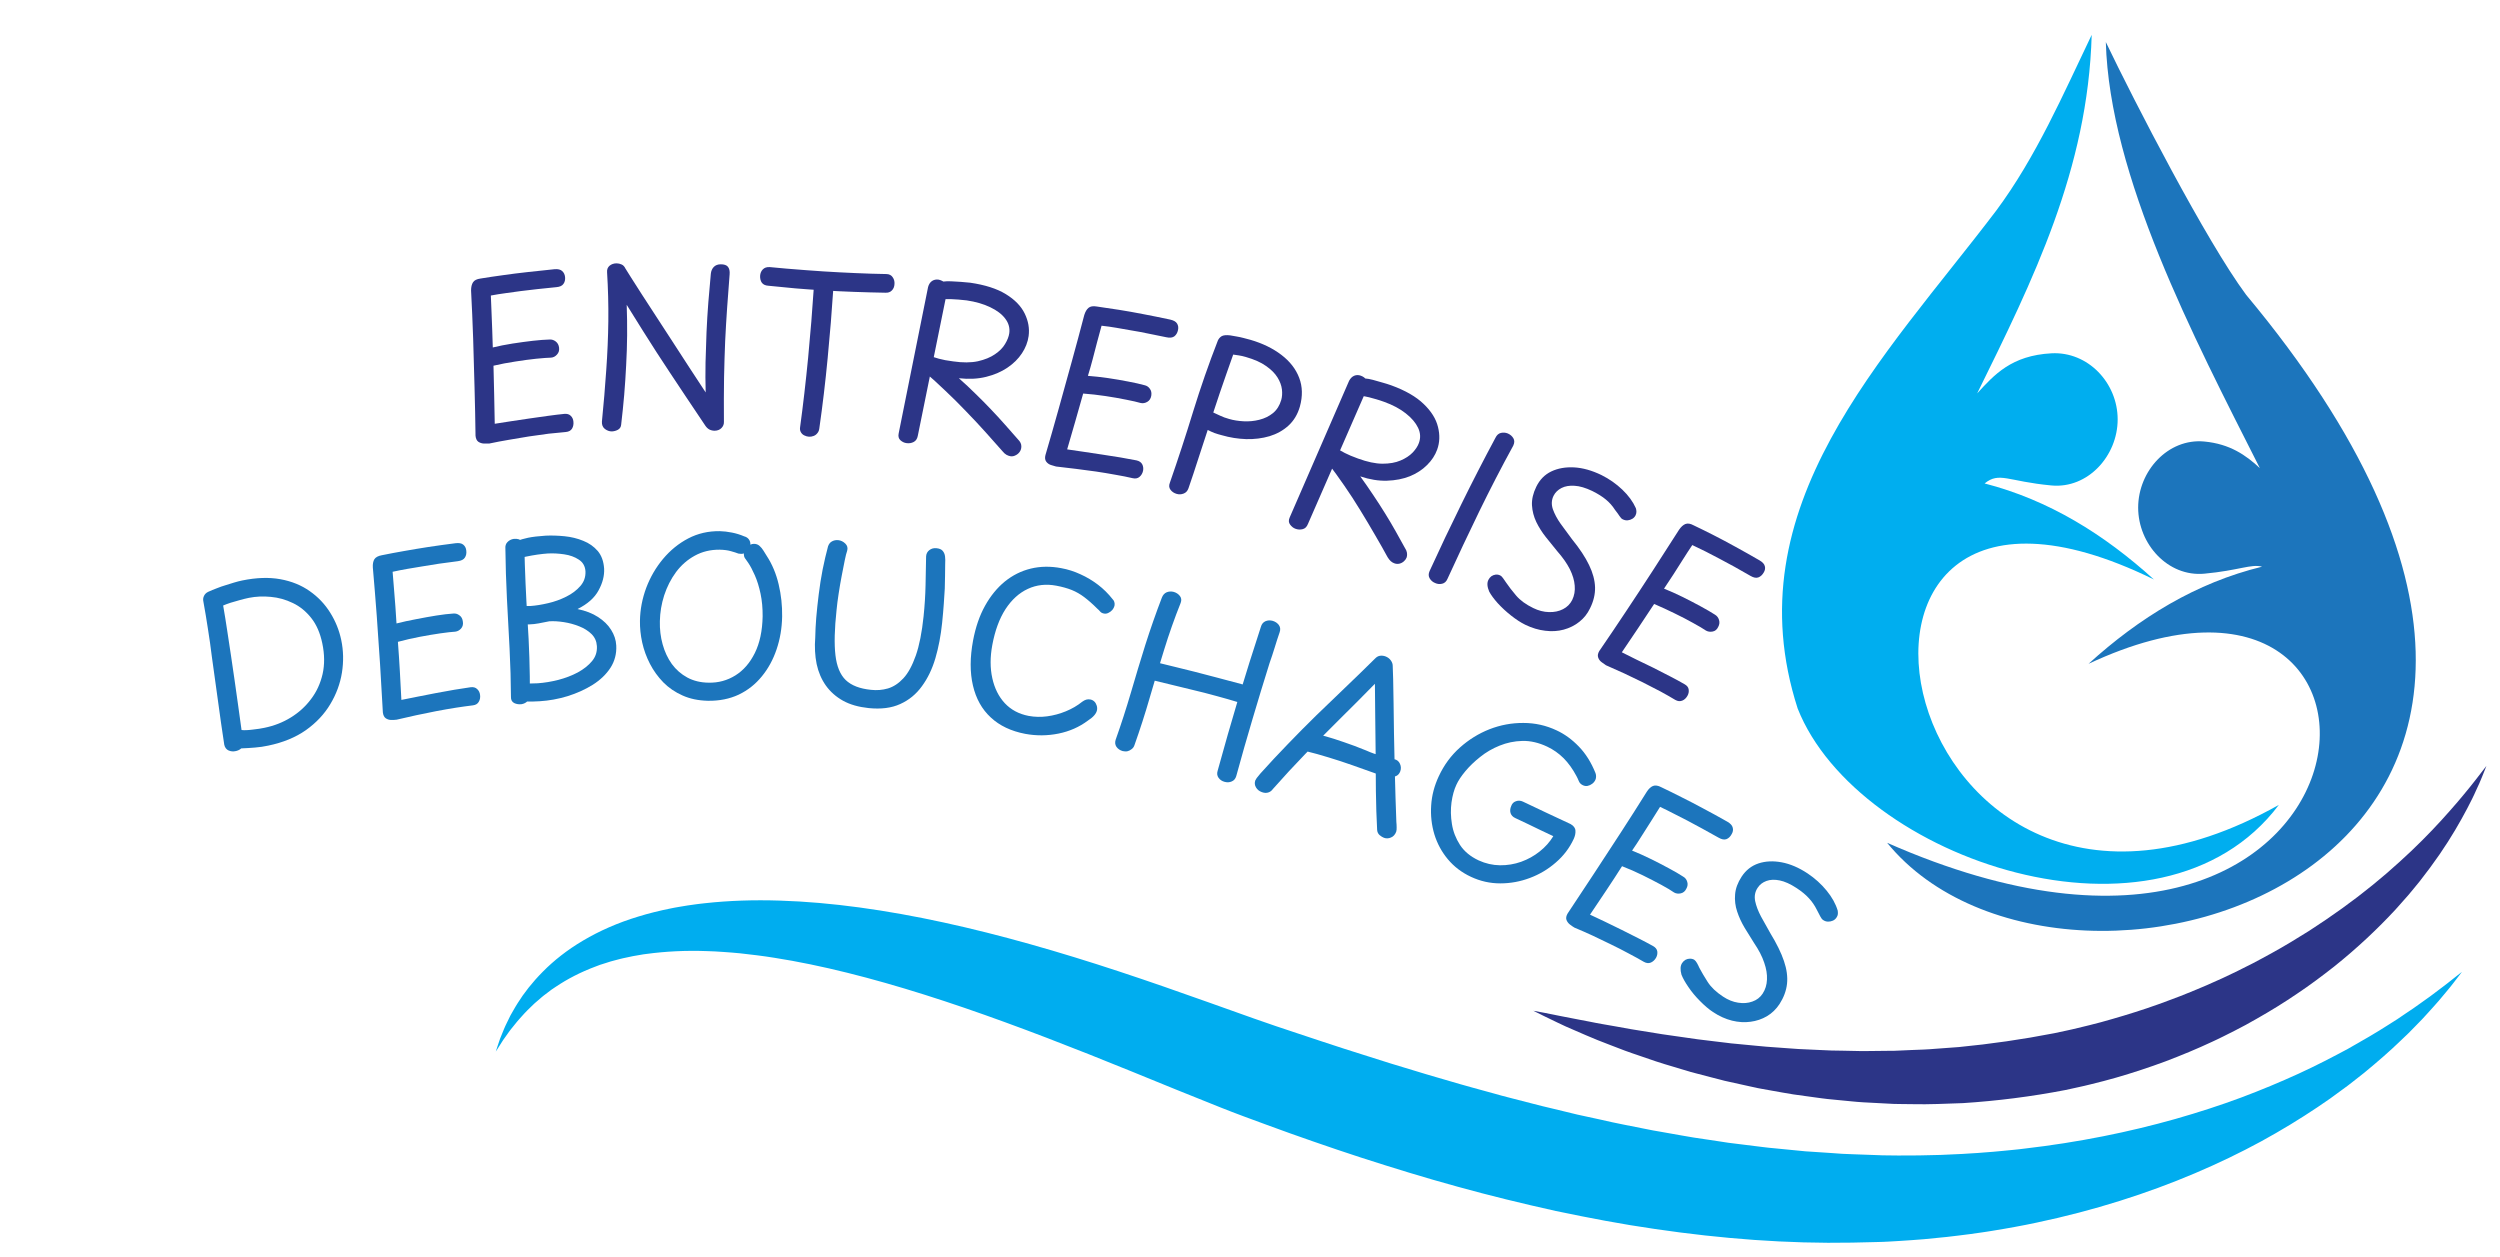
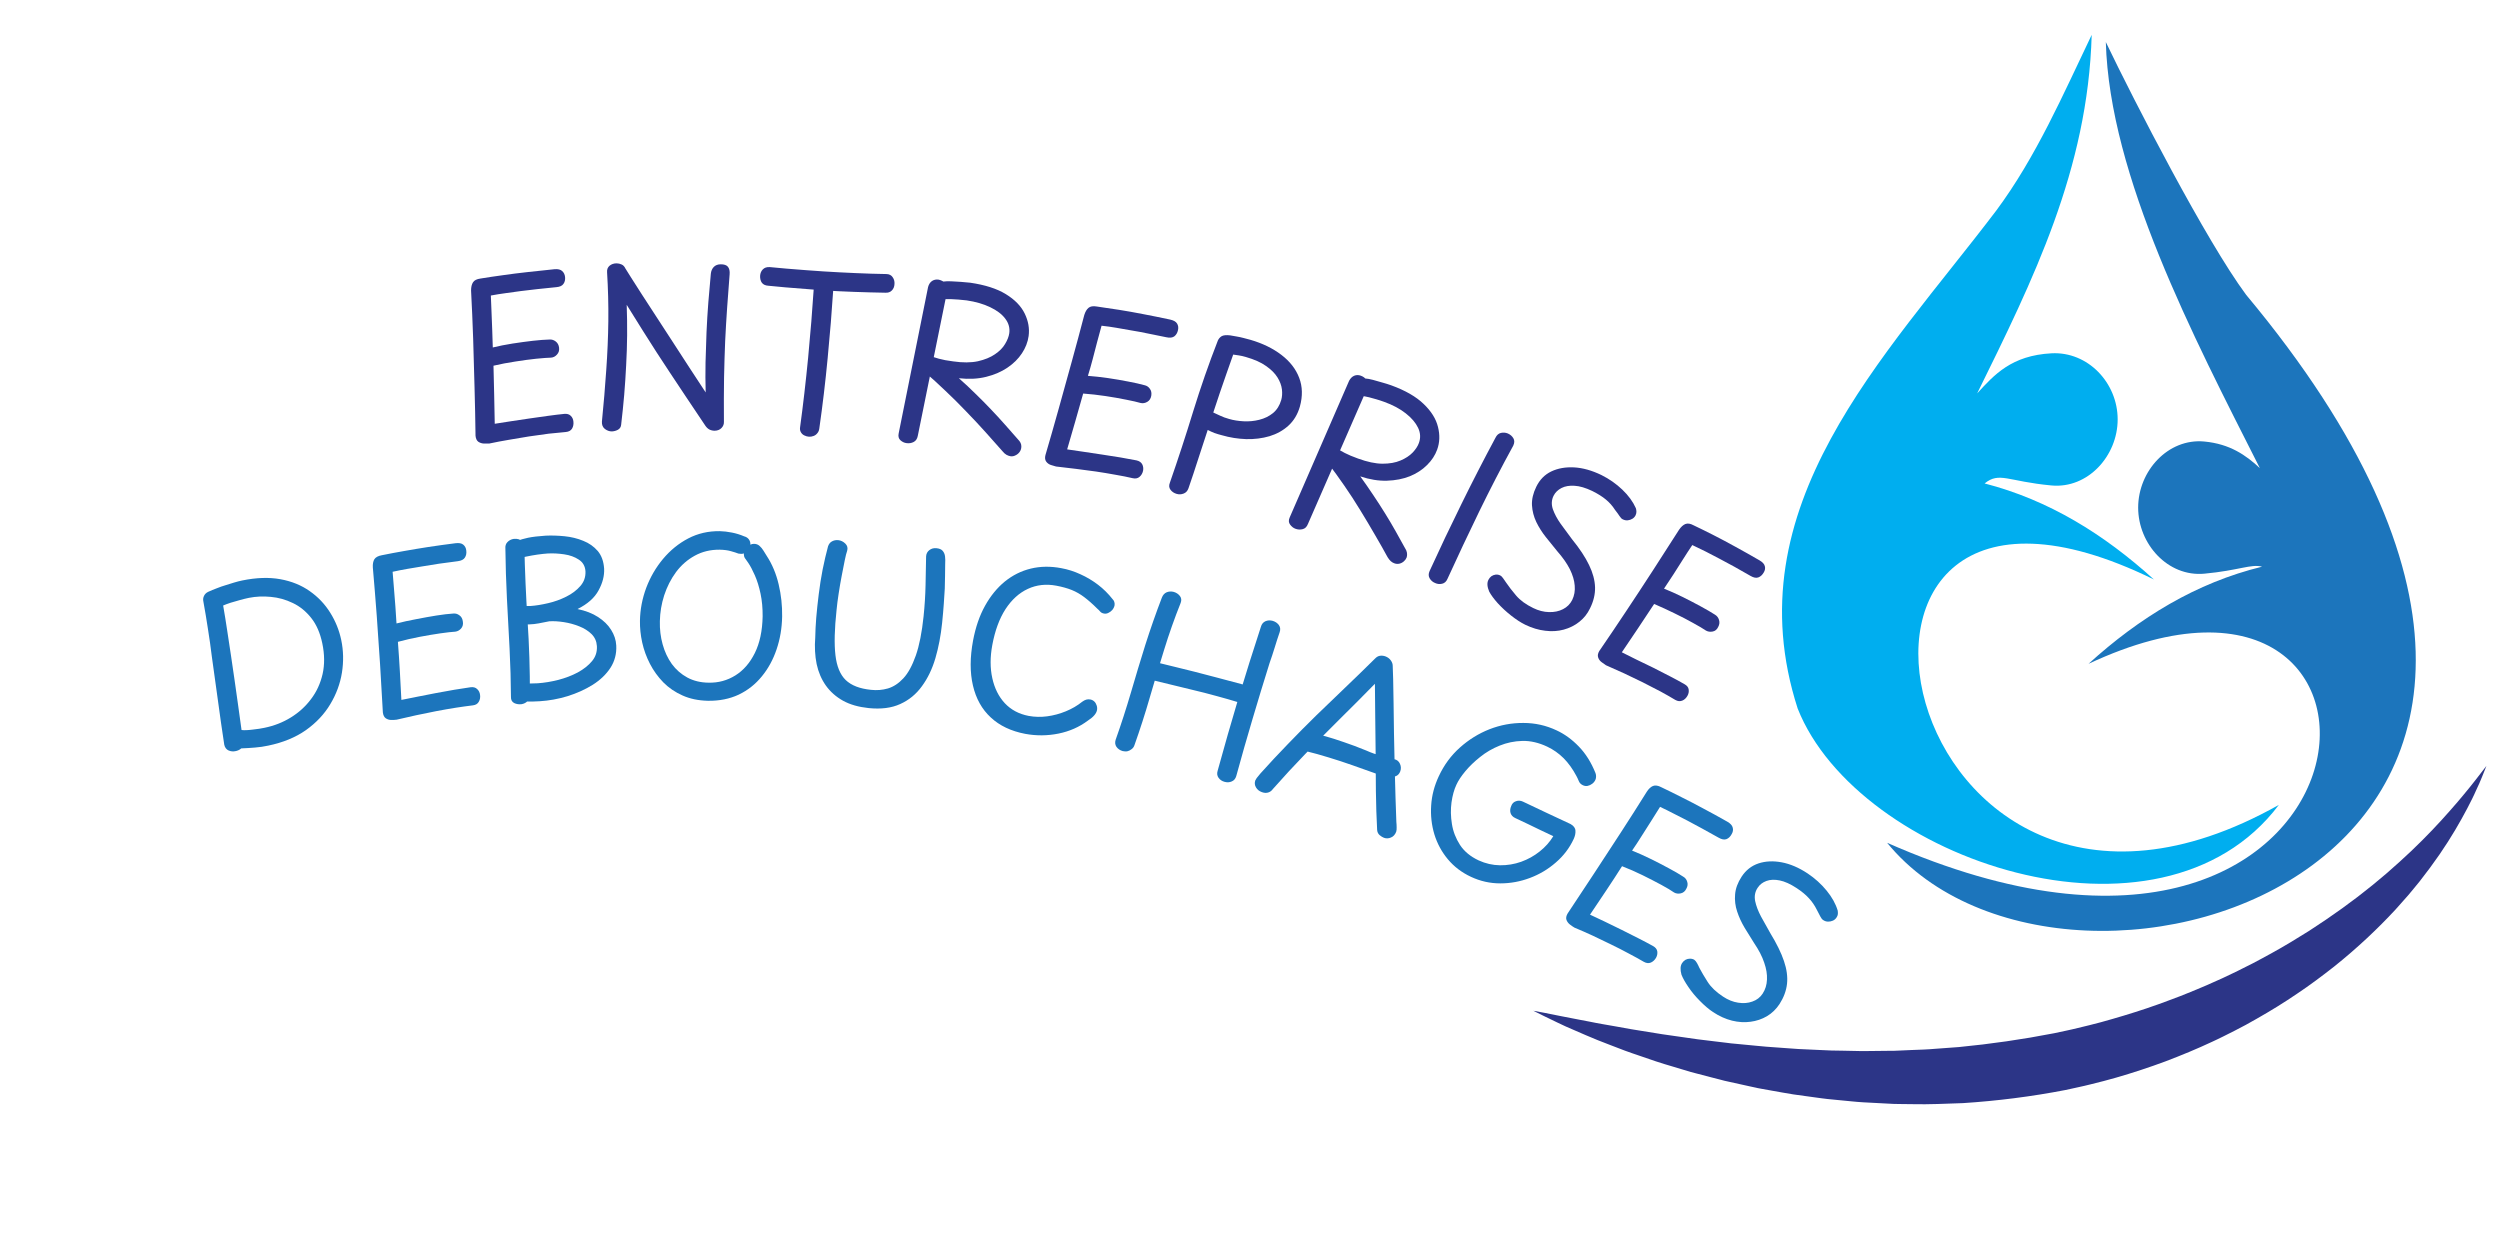
<svg xmlns="http://www.w3.org/2000/svg" width="374" zoomAndPan="magnify" viewBox="0 0 280.5 141" height="188" preserveAspectRatio="xMidYMid meet" version="1.0">
  <defs>
    <g />
    <clipPath id="9fff76ab9c">
      <path d="M 199 3.91 L 256 3.91 L 256 100 L 199 100 Z M 199 3.91 " clip-rule="nonzero" />
    </clipPath>
    <clipPath id="41dd64e47f">
      <path d="M 211.727 4.688 L 271.051 4.688 L 271.051 104.445 L 211.727 104.445 Z M 211.727 4.688 " clip-rule="nonzero" />
    </clipPath>
    <clipPath id="ecef80eeb6">
-       <path d="M 55.594 101 L 277 101 L 277 139.559 L 55.594 139.559 Z M 55.594 101 " clip-rule="nonzero" />
-     </clipPath>
+       </clipPath>
    <clipPath id="6523d31f10">
      <path d="M 172 85.941 L 279 85.941 L 279 124 L 172 124 Z M 172 85.941 " clip-rule="nonzero" />
    </clipPath>
  </defs>
  <g clip-path="url(#9fff76ab9c)">
    <path fill="#00aeef" d="M 234.688 3.91 C 234.262 19.027 228.102 31.418 221.84 44.137 C 223.754 42.047 225.684 39.883 230.176 39.641 C 234.27 39.422 237.602 42.961 237.602 47.055 C 237.602 51.148 234.258 54.848 230.176 54.469 C 225.23 54.008 224.344 52.902 222.672 54.242 C 229.875 56.098 236.078 59.949 241.672 65.02 C 198.34 43.75 212.008 114.871 255.688 90.309 C 242.363 108 208.414 96.473 201.699 79.496 C 194.395 56.836 211.445 40.152 223.984 23.621 C 228.453 17.602 231.465 10.633 234.688 3.91 " fill-opacity="1" fill-rule="evenodd" />
  </g>
  <g clip-path="url(#41dd64e47f)">
    <path fill="#1c75bc" d="M 236.273 4.719 C 236.695 19.754 246.047 37.684 253.555 52.523 C 251.984 51.062 250.191 49.812 247.328 49.539 C 243.246 49.152 239.902 52.859 239.902 56.953 C 239.902 61.047 243.242 64.746 247.328 64.367 C 251.199 64.008 252.582 63.25 253.805 63.582 C 246.398 65.387 240.043 69.297 234.332 74.48 C 274.504 55.66 268.828 119.719 211.734 94.562 C 232.02 119.395 305.258 96.91 252.016 33.078 C 247.547 27.059 239.496 11.441 236.273 4.719 " fill-opacity="1" fill-rule="evenodd" />
  </g>
  <g clip-path="url(#ecef80eeb6)">
    <path fill="#00adef" d="M 55.629 117.984 C 55.629 117.984 55.699 117.766 55.84 117.332 C 55.914 117.121 56 116.852 56.109 116.539 C 56.23 116.227 56.379 115.863 56.551 115.453 C 56.633 115.242 56.738 115.035 56.844 114.812 C 56.953 114.59 57.066 114.352 57.188 114.105 C 57.219 114.047 57.246 113.98 57.281 113.918 C 57.312 113.859 57.348 113.797 57.387 113.734 C 57.457 113.609 57.531 113.484 57.605 113.352 C 57.68 113.223 57.758 113.09 57.836 112.953 C 57.914 112.816 57.992 112.68 58.086 112.547 C 58.777 111.438 59.707 110.23 60.914 109.016 C 62.117 107.797 63.625 106.59 65.43 105.527 C 67.23 104.461 69.316 103.531 71.625 102.836 C 71.914 102.75 72.203 102.664 72.5 102.578 C 72.793 102.492 73.09 102.422 73.391 102.344 C 73.992 102.188 74.609 102.062 75.234 101.93 C 75.547 101.859 75.859 101.812 76.18 101.754 C 76.496 101.699 76.816 101.641 77.141 101.594 C 77.465 101.547 77.789 101.504 78.117 101.457 C 78.281 101.438 78.445 101.414 78.609 101.395 C 78.777 101.375 78.941 101.355 79.105 101.34 C 81.77 101.047 84.574 100.953 87.473 101.047 C 93.281 101.223 99.477 102.113 105.867 103.5 C 112.258 104.891 118.859 106.789 125.543 108.992 C 127.215 109.547 128.895 110.109 130.574 110.695 C 132.246 111.285 133.93 111.875 135.625 112.473 C 137.309 113.078 138.992 113.684 140.668 114.27 C 141.504 114.562 142.332 114.855 143.16 115.133 C 144.012 115.418 144.867 115.703 145.723 115.988 C 147.465 116.578 149.152 117.121 150.867 117.684 C 151.719 117.965 152.59 118.23 153.453 118.504 C 154.316 118.773 155.18 119.051 156.043 119.324 C 156.91 119.586 157.777 119.852 158.648 120.113 L 159.949 120.508 L 161.254 120.891 C 162.125 121.145 162.996 121.398 163.867 121.652 C 164.738 121.906 165.613 122.137 166.484 122.379 L 167.793 122.738 L 168.449 122.922 L 169.102 123.094 C 169.977 123.32 170.852 123.543 171.727 123.77 C 172.164 123.883 172.598 124.004 173.035 124.105 L 174.348 124.418 C 175.223 124.629 176.098 124.844 176.973 125.055 C 177.848 125.246 178.719 125.438 179.594 125.625 C 180.031 125.723 180.469 125.82 180.902 125.918 C 181.34 126.02 181.773 126.094 182.211 126.188 C 183.086 126.359 183.957 126.531 184.828 126.707 L 185.48 126.836 L 186.133 126.949 C 186.566 127.023 187.004 127.102 187.438 127.18 C 188.305 127.328 189.172 127.496 190.039 127.633 C 190.906 127.762 191.773 127.891 192.633 128.02 C 193.066 128.086 193.496 128.152 193.93 128.219 C 194.359 128.277 194.789 128.324 195.219 128.379 C 196.078 128.488 196.938 128.594 197.793 128.699 C 198.223 128.758 198.648 128.797 199.074 128.836 C 199.504 128.879 199.93 128.922 200.355 128.961 C 200.781 129.004 201.207 129.047 201.629 129.086 L 202.266 129.148 L 202.586 129.18 L 202.902 129.199 C 203.746 129.258 204.59 129.312 205.43 129.367 C 205.852 129.398 206.27 129.426 206.688 129.457 C 207.109 129.484 207.523 129.488 207.941 129.508 C 208.777 129.535 209.609 129.566 210.438 129.598 C 210.645 129.605 210.848 129.613 211.055 129.621 L 211.133 129.625 C 211.168 129.625 211.094 129.629 211.164 129.629 L 211.324 129.629 L 211.648 129.633 C 212.074 129.637 212.504 129.641 212.93 129.648 C 213.367 129.656 213.75 129.648 214.152 129.645 C 214.551 129.645 214.949 129.641 215.344 129.637 C 216.148 129.625 216.957 129.605 217.758 129.582 C 218.555 129.543 219.352 129.52 220.145 129.473 C 220.543 129.445 220.938 129.422 221.332 129.398 C 221.527 129.387 221.723 129.375 221.922 129.363 C 222.117 129.352 222.312 129.336 222.504 129.316 C 223.289 129.254 224.066 129.203 224.836 129.117 C 225.223 129.078 225.605 129.043 225.992 129.004 C 226.375 128.973 226.754 128.918 227.133 128.875 C 233.219 128.172 238.922 127.008 244.094 125.543 C 246.676 124.809 249.133 124.008 251.438 123.152 C 253.742 122.289 255.898 121.383 257.906 120.465 C 259.91 119.547 261.742 118.59 263.438 117.68 C 265.105 116.738 266.641 115.848 267.988 114.98 C 268.324 114.766 268.656 114.555 268.977 114.352 C 269.293 114.141 269.598 113.93 269.891 113.73 C 270.191 113.531 270.48 113.336 270.758 113.148 C 271.035 112.961 271.297 112.766 271.551 112.586 C 271.809 112.406 272.055 112.227 272.289 112.059 C 272.406 111.977 272.523 111.891 272.637 111.812 C 272.75 111.727 272.855 111.645 272.965 111.566 C 273.391 111.246 273.777 110.953 274.125 110.691 C 274.477 110.434 274.77 110.191 275.035 109.984 C 275.293 109.777 275.516 109.605 275.691 109.465 C 276.047 109.188 276.23 109.043 276.23 109.043 C 276.23 109.043 276.09 109.227 275.816 109.586 C 275.676 109.766 275.504 109.988 275.301 110.254 C 275.098 110.516 274.859 110.828 274.574 111.16 C 274.293 111.496 273.98 111.871 273.633 112.285 C 273.461 112.496 273.27 112.703 273.07 112.922 C 272.871 113.141 272.668 113.367 272.453 113.605 C 272.238 113.84 272.016 114.09 271.781 114.34 C 271.543 114.586 271.293 114.84 271.039 115.102 C 270.781 115.363 270.516 115.637 270.242 115.914 C 269.961 116.184 269.668 116.461 269.371 116.746 C 268.184 117.898 266.801 119.102 265.254 120.375 C 264.863 120.684 264.461 121 264.051 121.32 C 263.844 121.48 263.637 121.645 263.426 121.805 C 263.215 121.965 262.996 122.125 262.777 122.281 C 262.34 122.602 261.902 122.934 261.441 123.258 C 260.977 123.574 260.508 123.898 260.027 124.227 C 258.098 125.52 255.984 126.816 253.688 128.07 C 251.391 129.32 248.906 130.52 246.258 131.645 C 240.961 133.898 234.98 135.816 228.5 137.18 C 227.691 137.355 226.871 137.512 226.047 137.664 C 225.223 137.824 224.387 137.953 223.551 138.094 C 223.34 138.129 223.133 138.164 222.922 138.195 C 222.711 138.227 222.5 138.258 222.285 138.289 C 221.863 138.348 221.438 138.41 221.012 138.469 C 220.16 138.586 219.301 138.68 218.434 138.785 C 217.566 138.875 216.703 138.961 215.82 139.043 C 215.371 139.078 214.922 139.109 214.473 139.145 C 214.027 139.18 213.559 139.215 213.145 139.234 C 212.719 139.258 212.293 139.281 211.867 139.309 L 211.543 139.324 L 211.383 139.332 C 211.402 139.336 211.27 139.336 211.254 139.336 L 211.172 139.34 C 210.949 139.348 210.723 139.352 210.5 139.359 C 209.609 139.379 208.707 139.402 207.809 139.422 C 200.594 139.559 193.148 138.992 185.707 137.895 C 181.98 137.363 178.266 136.648 174.555 135.871 C 170.859 135.051 167.164 134.152 163.52 133.141 C 159.867 132.141 156.262 131.027 152.688 129.875 C 150.906 129.289 149.137 128.703 147.371 128.082 C 145.613 127.461 143.824 126.848 142.137 126.211 C 141.27 125.895 140.41 125.574 139.551 125.258 C 138.668 124.926 137.793 124.598 136.941 124.254 C 135.23 123.578 133.559 122.898 131.902 122.23 C 128.598 120.875 125.359 119.559 122.176 118.289 C 115.809 115.762 109.637 113.469 103.723 111.602 C 97.809 109.738 92.152 108.289 86.891 107.465 C 85.578 107.25 84.289 107.102 83.027 106.961 C 82.398 106.91 81.773 106.84 81.156 106.809 C 80.852 106.789 80.543 106.77 80.238 106.75 C 79.938 106.738 79.637 106.727 79.336 106.715 C 76.934 106.625 74.672 106.746 72.574 107.027 C 72.441 107.047 72.312 107.062 72.18 107.078 C 72.051 107.102 71.922 107.125 71.797 107.145 C 71.539 107.191 71.285 107.234 71.031 107.277 C 70.781 107.324 70.535 107.383 70.289 107.434 C 70.047 107.488 69.797 107.531 69.562 107.598 C 69.324 107.66 69.086 107.723 68.852 107.785 C 68.734 107.816 68.621 107.848 68.504 107.879 C 68.391 107.918 68.277 107.953 68.164 107.988 C 67.938 108.062 67.711 108.133 67.488 108.203 L 67.32 108.254 L 67.16 108.316 C 67.051 108.355 66.945 108.398 66.84 108.438 C 65.125 109.074 63.621 109.867 62.344 110.727 C 62.184 110.836 62.023 110.938 61.867 111.047 C 61.719 111.16 61.57 111.273 61.426 111.383 C 61.281 111.496 61.137 111.605 60.992 111.711 C 60.848 111.816 60.723 111.941 60.59 112.051 C 60.457 112.164 60.328 112.277 60.199 112.387 C 60.074 112.496 59.941 112.602 59.828 112.719 C 59.594 112.945 59.367 113.168 59.148 113.383 C 59.035 113.488 58.934 113.598 58.836 113.707 C 58.734 113.82 58.641 113.926 58.543 114.031 C 58.449 114.137 58.355 114.242 58.262 114.344 C 58.168 114.441 58.078 114.543 58 114.648 C 57.836 114.852 57.676 115.047 57.527 115.234 C 57.379 115.418 57.23 115.594 57.109 115.77 C 56.859 116.121 56.641 116.434 56.449 116.699 C 56.266 116.977 56.117 117.219 55.996 117.41 C 55.754 117.789 55.629 117.984 55.629 117.984 " fill-opacity="1" fill-rule="nonzero" />
  </g>
  <g clip-path="url(#6523d31f10)">
    <path fill="#2c3587" d="M 172.035 113.406 C 172.035 113.406 172.5 113.492 173.375 113.656 C 174.246 113.82 175.52 114.105 177.137 114.398 C 177.543 114.473 177.969 114.551 178.41 114.641 C 178.855 114.727 179.316 114.828 179.805 114.906 C 180.781 115.066 181.828 115.266 182.949 115.465 C 184.07 115.645 185.266 115.84 186.523 116.043 C 187.781 116.223 189.102 116.414 190.48 116.609 C 191.172 116.691 191.875 116.777 192.594 116.867 C 192.953 116.91 193.312 116.953 193.676 116.996 C 193.859 117.02 194.043 117.043 194.227 117.066 C 194.41 117.082 194.598 117.102 194.781 117.117 C 196.273 117.246 197.801 117.434 199.383 117.527 C 199.773 117.555 200.172 117.582 200.57 117.613 C 200.973 117.641 201.371 117.68 201.777 117.699 C 202.586 117.734 203.402 117.77 204.23 117.812 C 204.645 117.828 205.059 117.859 205.477 117.867 C 205.891 117.875 206.312 117.883 206.73 117.887 C 207.152 117.895 207.578 117.906 208 117.914 C 208.426 117.918 208.852 117.941 209.281 117.93 C 210.137 117.922 210.996 117.91 211.867 117.902 C 212.082 117.902 212.301 117.898 212.52 117.898 C 212.734 117.887 212.953 117.879 213.172 117.871 C 213.605 117.852 214.047 117.832 214.484 117.812 C 215.363 117.777 216.242 117.758 217.125 117.676 C 218.008 117.609 218.895 117.547 219.789 117.48 C 223.344 117.137 226.926 116.621 230.469 115.93 L 231.805 115.645 C 232.277 115.551 232.691 115.445 233.121 115.344 C 233.973 115.152 234.848 114.918 235.715 114.695 C 237.441 114.219 239.156 113.707 240.84 113.141 C 241.258 113 241.676 112.852 242.09 112.707 L 242.715 112.484 L 243.332 112.25 C 243.742 112.098 244.16 111.949 244.562 111.789 C 244.973 111.625 245.375 111.465 245.781 111.301 C 246.184 111.145 246.582 110.965 246.98 110.801 C 247.379 110.633 247.777 110.469 248.168 110.285 C 248.559 110.109 248.949 109.938 249.34 109.762 C 249.723 109.578 250.109 109.395 250.492 109.215 C 250.68 109.121 250.871 109.031 251.062 108.941 C 251.25 108.848 251.438 108.75 251.625 108.656 C 252 108.469 252.379 108.285 252.746 108.094 C 253.48 107.699 254.215 107.324 254.926 106.918 C 256.355 106.133 257.719 105.297 259.039 104.469 C 261.66 102.781 264.066 101.047 266.191 99.316 C 266.719 98.879 267.234 98.449 267.738 98.023 C 268.23 97.59 268.711 97.164 269.18 96.746 C 269.641 96.32 270.098 95.91 270.527 95.5 C 270.953 95.082 271.371 94.676 271.773 94.285 C 273.367 92.695 274.676 91.215 275.742 89.977 C 276.266 89.352 276.742 88.793 277.137 88.293 C 277.531 87.793 277.879 87.371 278.141 87.016 C 278.684 86.312 278.973 85.938 278.973 85.938 C 278.973 85.938 278.93 86.047 278.848 86.262 C 278.762 86.477 278.637 86.793 278.469 87.203 C 278.379 87.41 278.293 87.645 278.18 87.891 C 278.066 88.141 277.941 88.414 277.805 88.707 C 277.668 89 277.535 89.324 277.363 89.652 C 277.195 89.984 277.016 90.336 276.824 90.707 C 276.047 92.184 275.035 93.957 273.703 95.887 C 273.371 96.371 273.012 96.855 272.648 97.363 C 272.277 97.863 271.879 98.367 271.48 98.895 C 271.07 99.414 270.629 99.922 270.188 100.461 C 269.73 100.98 269.262 101.512 268.773 102.055 C 266.801 104.184 264.504 106.359 261.895 108.445 C 260.578 109.477 259.203 110.516 257.742 111.488 C 256.289 112.48 254.762 113.422 253.168 114.324 C 252.77 114.547 252.371 114.77 251.969 114.996 C 251.559 115.211 251.148 115.426 250.738 115.641 C 250.328 115.859 249.91 116.062 249.488 116.27 C 249.066 116.473 248.652 116.688 248.219 116.879 C 246.516 117.68 244.754 118.406 242.957 119.09 C 241.152 119.758 239.312 120.367 237.441 120.906 C 236.504 121.164 235.574 121.43 234.594 121.656 C 234.113 121.773 233.617 121.898 233.168 121.988 L 231.754 122.297 C 227.93 123.039 224.062 123.523 220.25 123.77 C 218.34 123.832 216.449 123.934 214.578 123.887 C 214.113 123.883 213.648 123.875 213.188 123.871 C 212.953 123.867 212.723 123.863 212.492 123.859 C 212.262 123.848 212.031 123.84 211.801 123.824 C 210.883 123.777 209.973 123.727 209.066 123.68 C 208.613 123.66 208.168 123.609 207.723 123.57 C 207.277 123.523 206.832 123.484 206.391 123.441 C 205.949 123.398 205.508 123.355 205.07 123.312 C 204.637 123.27 204.203 123.199 203.773 123.145 C 202.914 123.031 202.062 122.91 201.223 122.793 C 200.387 122.66 199.566 122.508 198.754 122.363 C 198.348 122.289 197.945 122.215 197.543 122.145 L 197.246 122.09 L 196.949 122.023 C 196.754 121.98 196.555 121.941 196.363 121.898 C 195.578 121.727 194.809 121.562 194.055 121.387 C 193.867 121.344 193.68 121.305 193.492 121.262 C 193.305 121.215 193.121 121.164 192.938 121.117 C 192.57 121.023 192.207 120.93 191.844 120.836 C 191.121 120.648 190.414 120.473 189.723 120.281 C 189.039 120.074 188.367 119.875 187.711 119.676 C 187.059 119.477 186.414 119.301 185.797 119.086 C 185.18 118.875 184.578 118.668 183.996 118.469 C 183.414 118.27 182.848 118.082 182.305 117.879 C 181.223 117.461 180.207 117.082 179.277 116.711 C 178.348 116.336 177.504 115.965 176.742 115.633 C 176.359 115.469 176 115.312 175.664 115.164 C 175.324 115.016 175.016 114.859 174.727 114.723 C 174.145 114.449 173.652 114.207 173.254 114.012 C 172.461 113.617 172.035 113.406 172.035 113.406 " fill-opacity="1" fill-rule="nonzero" />
  </g>
  <g fill="#2c3587" fill-opacity="1">
    <g transform="translate(51.385, 49.72)">
      <g>
        <path d="M 3.5 0.047 C 3.332 0.055 3.133 0.055 2.906 0.047 C 2.676 0.035 2.469 -0.031 2.281 -0.156 C 2.102 -0.289 2 -0.516 1.969 -0.828 C 1.945 -2.598 1.91 -4.398 1.859 -6.234 C 1.816 -8.066 1.766 -9.895 1.703 -11.719 C 1.641 -13.551 1.562 -15.352 1.469 -17.125 C 1.469 -17.508 1.539 -17.816 1.688 -18.047 C 1.832 -18.273 2.113 -18.414 2.531 -18.469 C 3.344 -18.602 4.18 -18.727 5.047 -18.844 C 5.91 -18.969 6.816 -19.082 7.766 -19.188 C 8.723 -19.301 9.75 -19.41 10.844 -19.516 C 11.227 -19.547 11.508 -19.477 11.688 -19.312 C 11.875 -19.145 11.984 -18.922 12.016 -18.641 C 12.047 -18.328 11.984 -18.066 11.828 -17.859 C 11.68 -17.648 11.414 -17.531 11.031 -17.5 C 10.27 -17.426 9.562 -17.352 8.906 -17.281 C 8.25 -17.207 7.629 -17.133 7.047 -17.062 C 6.461 -16.988 5.895 -16.91 5.344 -16.828 C 4.789 -16.754 4.238 -16.664 3.688 -16.562 C 3.707 -15.945 3.734 -15.305 3.766 -14.641 C 3.797 -13.973 3.82 -13.312 3.844 -12.656 C 3.875 -12.008 3.895 -11.367 3.906 -10.734 C 4.582 -10.898 5.316 -11.047 6.109 -11.172 C 6.91 -11.297 7.676 -11.398 8.406 -11.484 C 9.145 -11.566 9.766 -11.613 10.266 -11.625 C 10.523 -11.645 10.758 -11.57 10.969 -11.406 C 11.176 -11.25 11.301 -11.02 11.344 -10.719 C 11.383 -10.406 11.305 -10.145 11.109 -9.938 C 10.922 -9.727 10.703 -9.613 10.453 -9.594 C 10.047 -9.582 9.484 -9.539 8.766 -9.469 C 8.055 -9.395 7.281 -9.289 6.438 -9.156 C 5.602 -9.031 4.785 -8.875 3.984 -8.688 C 4.016 -7.602 4.039 -6.508 4.062 -5.406 C 4.082 -4.312 4.102 -3.234 4.125 -2.172 C 4.664 -2.254 5.266 -2.348 5.922 -2.453 C 6.586 -2.555 7.285 -2.66 8.016 -2.766 C 8.742 -2.879 9.441 -2.977 10.109 -3.062 C 10.785 -3.156 11.391 -3.227 11.922 -3.281 C 12.242 -3.312 12.488 -3.238 12.656 -3.062 C 12.832 -2.895 12.93 -2.676 12.953 -2.406 C 12.984 -2.113 12.93 -1.852 12.797 -1.625 C 12.66 -1.406 12.43 -1.281 12.109 -1.25 C 11.797 -1.219 11.477 -1.188 11.156 -1.156 C 10.832 -1.133 10.508 -1.102 10.188 -1.062 C 9.457 -0.969 8.711 -0.863 7.953 -0.75 C 7.203 -0.633 6.457 -0.508 5.719 -0.375 C 4.977 -0.25 4.238 -0.109 3.5 0.047 Z M 3.5 0.047 " />
      </g>
    </g>
  </g>
  <g fill="#2c3587" fill-opacity="1">
    <g transform="translate(65.505, 48.328)">
      <g>
        <path d="M 4.188 -0.672 C 4.164 -0.422 4.047 -0.234 3.828 -0.109 C 3.617 0.004 3.391 0.066 3.141 0.078 C 2.867 0.078 2.609 -0.016 2.359 -0.203 C 2.117 -0.398 2.008 -0.676 2.031 -1.031 C 2.227 -3.008 2.391 -4.93 2.516 -6.797 C 2.648 -8.66 2.727 -10.492 2.75 -12.297 C 2.77 -14.109 2.723 -15.938 2.609 -17.781 C 2.586 -18.094 2.68 -18.336 2.891 -18.516 C 3.109 -18.691 3.367 -18.781 3.672 -18.781 C 3.867 -18.781 4.055 -18.738 4.234 -18.656 C 4.41 -18.582 4.551 -18.438 4.656 -18.219 C 4.781 -18.02 5 -17.672 5.312 -17.172 C 5.625 -16.672 6.02 -16.051 6.5 -15.312 C 6.988 -14.57 7.52 -13.754 8.094 -12.859 C 8.676 -11.961 9.285 -11.023 9.922 -10.047 C 10.555 -9.066 11.191 -8.086 11.828 -7.109 C 12.473 -6.129 13.086 -5.191 13.672 -4.297 C 13.641 -5.41 13.633 -6.531 13.656 -7.656 C 13.688 -8.789 13.723 -9.922 13.766 -11.047 C 13.816 -12.172 13.883 -13.285 13.969 -14.391 C 14.062 -15.492 14.156 -16.566 14.25 -17.609 C 14.281 -17.922 14.391 -18.176 14.578 -18.375 C 14.773 -18.57 15.031 -18.672 15.344 -18.672 C 15.738 -18.68 16.016 -18.586 16.172 -18.391 C 16.328 -18.191 16.391 -17.91 16.359 -17.547 C 16.254 -16.242 16.16 -14.988 16.078 -13.781 C 15.992 -12.57 15.922 -11.332 15.859 -10.062 C 15.805 -8.801 15.766 -7.438 15.734 -5.969 C 15.711 -4.5 15.707 -2.836 15.719 -0.984 C 15.727 -0.734 15.641 -0.508 15.453 -0.312 C 15.266 -0.113 15.008 -0.008 14.688 0 C 14.469 0 14.266 -0.047 14.078 -0.141 C 13.898 -0.242 13.75 -0.391 13.625 -0.578 C 12.781 -1.828 12.039 -2.93 11.406 -3.891 C 10.77 -4.848 10.191 -5.719 9.672 -6.5 C 9.148 -7.289 8.645 -8.062 8.156 -8.812 C 7.676 -9.57 7.164 -10.375 6.625 -11.219 C 6.094 -12.07 5.488 -13.039 4.812 -14.125 C 4.852 -12.969 4.867 -11.828 4.859 -10.703 C 4.848 -9.586 4.812 -8.473 4.75 -7.359 C 4.695 -6.254 4.625 -5.145 4.531 -4.031 C 4.438 -2.926 4.32 -1.805 4.188 -0.672 Z M 4.188 -0.672 " />
      </g>
    </g>
  </g>
  <g fill="#2c3587" fill-opacity="1">
    <g transform="translate(83.315, 48.061)">
      <g>
-         <path d="M 2.906 -16 C 2.57 -16.02 2.328 -16.129 2.172 -16.328 C 2.023 -16.535 1.957 -16.797 1.969 -17.109 C 1.988 -17.398 2.086 -17.641 2.266 -17.828 C 2.453 -18.023 2.711 -18.113 3.047 -18.094 C 3.586 -18.051 4.211 -17.992 4.922 -17.922 C 5.641 -17.859 6.363 -17.801 7.094 -17.75 C 7.832 -17.695 8.492 -17.648 9.078 -17.609 C 10.266 -17.535 11.445 -17.473 12.625 -17.422 C 13.812 -17.367 14.988 -17.332 16.156 -17.312 C 16.469 -17.301 16.695 -17.18 16.844 -16.953 C 17 -16.734 17.066 -16.484 17.047 -16.203 C 17.035 -15.898 16.938 -15.656 16.75 -15.469 C 16.57 -15.281 16.32 -15.195 16 -15.219 C 14.844 -15.238 13.68 -15.27 12.516 -15.312 C 11.359 -15.352 10.195 -15.41 9.031 -15.484 C 8 -15.547 6.973 -15.617 5.953 -15.703 C 4.93 -15.797 3.914 -15.895 2.906 -16 Z M 8.016 -16.078 C 8.023 -16.234 8.066 -16.363 8.141 -16.469 C 8.223 -16.57 8.32 -16.66 8.438 -16.734 C 8.551 -16.805 8.676 -16.859 8.812 -16.891 C 8.945 -16.922 9.066 -16.938 9.172 -16.938 C 9.305 -16.926 9.438 -16.895 9.562 -16.844 C 9.688 -16.789 9.797 -16.723 9.891 -16.641 C 9.992 -16.555 10.07 -16.457 10.125 -16.344 C 10.188 -16.227 10.211 -16.094 10.203 -15.938 C 10.023 -13.195 9.805 -10.504 9.547 -7.859 C 9.297 -5.223 8.984 -2.594 8.609 0.031 C 8.578 0.25 8.5 0.426 8.375 0.562 C 8.258 0.707 8.117 0.805 7.953 0.859 C 7.797 0.922 7.629 0.945 7.453 0.938 C 7.273 0.926 7.102 0.879 6.938 0.797 C 6.77 0.723 6.641 0.602 6.547 0.438 C 6.453 0.281 6.422 0.098 6.453 -0.109 C 6.797 -2.641 7.098 -5.25 7.359 -7.938 C 7.617 -10.625 7.836 -13.336 8.016 -16.078 Z M 8.016 -16.078 " />
+         <path d="M 2.906 -16 C 2.57 -16.02 2.328 -16.129 2.172 -16.328 C 2.023 -16.535 1.957 -16.797 1.969 -17.109 C 1.988 -17.398 2.086 -17.641 2.266 -17.828 C 2.453 -18.023 2.711 -18.113 3.047 -18.094 C 3.586 -18.051 4.211 -17.992 4.922 -17.922 C 5.641 -17.859 6.363 -17.801 7.094 -17.75 C 7.832 -17.695 8.492 -17.648 9.078 -17.609 C 10.266 -17.535 11.445 -17.473 12.625 -17.422 C 13.812 -17.367 14.988 -17.332 16.156 -17.312 C 16.469 -17.301 16.695 -17.18 16.844 -16.953 C 17 -16.734 17.066 -16.484 17.047 -16.203 C 17.035 -15.898 16.938 -15.656 16.75 -15.469 C 16.57 -15.281 16.32 -15.195 16 -15.219 C 14.844 -15.238 13.68 -15.27 12.516 -15.312 C 11.359 -15.352 10.195 -15.41 9.031 -15.484 C 4.93 -15.797 3.914 -15.895 2.906 -16 Z M 8.016 -16.078 C 8.023 -16.234 8.066 -16.363 8.141 -16.469 C 8.223 -16.57 8.32 -16.66 8.438 -16.734 C 8.551 -16.805 8.676 -16.859 8.812 -16.891 C 8.945 -16.922 9.066 -16.938 9.172 -16.938 C 9.305 -16.926 9.438 -16.895 9.562 -16.844 C 9.688 -16.789 9.797 -16.723 9.891 -16.641 C 9.992 -16.555 10.07 -16.457 10.125 -16.344 C 10.188 -16.227 10.211 -16.094 10.203 -15.938 C 10.023 -13.195 9.805 -10.504 9.547 -7.859 C 9.297 -5.223 8.984 -2.594 8.609 0.031 C 8.578 0.25 8.5 0.426 8.375 0.562 C 8.258 0.707 8.117 0.805 7.953 0.859 C 7.797 0.922 7.629 0.945 7.453 0.938 C 7.273 0.926 7.102 0.879 6.938 0.797 C 6.77 0.723 6.641 0.602 6.547 0.438 C 6.453 0.281 6.422 0.098 6.453 -0.109 C 6.797 -2.641 7.098 -5.25 7.359 -7.938 C 7.617 -10.625 7.836 -13.336 8.016 -16.078 Z M 8.016 -16.078 " />
      </g>
    </g>
  </g>
  <g fill="#2c3587" fill-opacity="1">
    <g transform="translate(98.709, 48.969)">
      <g>
        <path d="M 5.422 -16.766 C 5.504 -17.066 5.648 -17.289 5.859 -17.438 C 6.078 -17.582 6.32 -17.633 6.594 -17.594 C 6.719 -17.57 6.844 -17.531 6.969 -17.469 C 7.102 -17.414 7.223 -17.332 7.328 -17.219 C 7.43 -17.113 7.508 -17 7.562 -16.875 C 7.625 -16.758 7.633 -16.617 7.594 -16.453 L 4.266 -0.062 C 4.203 0.27 4.047 0.5 3.797 0.625 C 3.555 0.75 3.289 0.789 3 0.75 C 2.75 0.719 2.52 0.609 2.312 0.422 C 2.113 0.234 2.051 -0.023 2.125 -0.359 Z M 7.016 -15.391 C 6.828 -15.379 6.664 -15.41 6.531 -15.484 C 6.395 -15.555 6.281 -15.648 6.188 -15.766 C 6.094 -15.879 6.023 -16.004 5.984 -16.141 C 5.941 -16.285 5.93 -16.422 5.953 -16.547 C 5.984 -16.805 6.16 -17.02 6.484 -17.188 C 6.805 -17.363 7.316 -17.438 8.016 -17.406 C 8.367 -17.395 8.727 -17.375 9.094 -17.344 C 9.457 -17.32 9.805 -17.289 10.141 -17.25 C 11.805 -17.008 13.141 -16.582 14.141 -15.969 C 15.148 -15.352 15.859 -14.625 16.266 -13.781 C 16.672 -12.945 16.816 -12.109 16.703 -11.266 C 16.609 -10.586 16.359 -9.941 15.953 -9.328 C 15.547 -8.711 15.004 -8.176 14.328 -7.719 C 13.648 -7.258 12.852 -6.914 11.938 -6.688 C 11.02 -6.457 10 -6.406 8.875 -6.531 C 9.551 -5.938 10.176 -5.352 10.75 -4.781 C 11.332 -4.219 11.895 -3.648 12.438 -3.078 C 12.988 -2.504 13.523 -1.922 14.047 -1.328 C 14.578 -0.742 15.117 -0.129 15.672 0.516 C 15.766 0.641 15.828 0.766 15.859 0.891 C 15.891 1.023 15.895 1.156 15.875 1.281 C 15.852 1.457 15.785 1.617 15.672 1.766 C 15.555 1.922 15.406 2.039 15.219 2.125 C 15.039 2.219 14.852 2.25 14.656 2.219 C 14.52 2.195 14.375 2.145 14.219 2.062 C 14.07 1.977 13.93 1.852 13.797 1.688 C 13.234 1.039 12.602 0.332 11.906 -0.438 C 11.207 -1.219 10.469 -2.008 9.688 -2.812 C 8.914 -3.625 8.133 -4.398 7.344 -5.141 C 6.562 -5.891 5.805 -6.578 5.078 -7.203 L 5.766 -8.984 C 5.941 -8.93 6.234 -8.844 6.641 -8.719 C 7.055 -8.602 7.586 -8.504 8.234 -8.422 C 9.316 -8.266 10.242 -8.27 11.016 -8.438 C 11.785 -8.613 12.422 -8.875 12.922 -9.219 C 13.43 -9.562 13.812 -9.945 14.062 -10.375 C 14.32 -10.801 14.477 -11.203 14.531 -11.578 C 14.613 -12.172 14.461 -12.719 14.078 -13.219 C 13.703 -13.719 13.141 -14.145 12.391 -14.5 C 11.641 -14.863 10.758 -15.117 9.75 -15.266 C 9.395 -15.305 9.082 -15.336 8.812 -15.359 C 8.539 -15.379 8.27 -15.395 8 -15.406 C 7.727 -15.414 7.398 -15.41 7.016 -15.391 Z M 7.016 -15.391 " />
      </g>
    </g>
  </g>
  <g fill="#2c3587" fill-opacity="1">
    <g transform="translate(115.157, 51.264)">
      <g>
        <path d="M 3.328 1.078 C 3.16 1.035 2.969 0.977 2.75 0.906 C 2.531 0.832 2.352 0.703 2.219 0.516 C 2.094 0.336 2.066 0.098 2.141 -0.203 C 2.641 -1.898 3.133 -3.629 3.625 -5.391 C 4.125 -7.16 4.613 -8.926 5.094 -10.688 C 5.582 -12.457 6.051 -14.203 6.5 -15.922 C 6.613 -16.285 6.77 -16.551 6.969 -16.719 C 7.176 -16.895 7.484 -16.945 7.891 -16.875 C 8.711 -16.758 9.551 -16.633 10.406 -16.5 C 11.27 -16.363 12.176 -16.203 13.125 -16.016 C 14.07 -15.836 15.078 -15.633 16.141 -15.406 C 16.523 -15.32 16.781 -15.176 16.906 -14.969 C 17.039 -14.758 17.078 -14.516 17.016 -14.234 C 16.953 -13.93 16.816 -13.695 16.609 -13.531 C 16.398 -13.375 16.102 -13.336 15.719 -13.422 C 14.977 -13.578 14.285 -13.719 13.641 -13.844 C 13.004 -13.977 12.391 -14.094 11.797 -14.188 C 11.211 -14.289 10.648 -14.391 10.109 -14.484 C 9.566 -14.578 9.008 -14.656 8.438 -14.719 C 8.27 -14.133 8.102 -13.52 7.938 -12.875 C 7.77 -12.227 7.602 -11.586 7.438 -10.953 C 7.27 -10.316 7.094 -9.695 6.906 -9.094 C 7.613 -9.039 8.363 -8.957 9.156 -8.844 C 9.945 -8.727 10.707 -8.598 11.438 -8.453 C 12.164 -8.316 12.77 -8.18 13.25 -8.047 C 13.508 -7.992 13.711 -7.859 13.859 -7.641 C 14.016 -7.43 14.066 -7.172 14.016 -6.859 C 13.961 -6.547 13.812 -6.316 13.562 -6.172 C 13.32 -6.035 13.078 -5.992 12.828 -6.047 C 12.441 -6.16 11.895 -6.285 11.188 -6.422 C 10.477 -6.566 9.707 -6.703 8.875 -6.828 C 8.039 -6.953 7.207 -7.047 6.375 -7.109 C 6.082 -6.078 5.785 -5.031 5.484 -3.969 C 5.18 -2.906 4.879 -1.863 4.578 -0.844 C 5.117 -0.758 5.723 -0.672 6.391 -0.578 C 7.055 -0.484 7.75 -0.379 8.469 -0.266 C 9.195 -0.16 9.895 -0.051 10.562 0.062 C 11.238 0.176 11.836 0.285 12.359 0.391 C 12.672 0.461 12.883 0.609 13 0.828 C 13.113 1.047 13.145 1.289 13.094 1.562 C 13.031 1.844 12.898 2.066 12.703 2.234 C 12.504 2.41 12.25 2.461 11.938 2.391 C 11.633 2.328 11.32 2.258 11 2.188 C 10.688 2.125 10.375 2.066 10.062 2.016 C 9.32 1.879 8.57 1.754 7.812 1.641 C 7.062 1.535 6.316 1.438 5.578 1.344 C 4.836 1.25 4.086 1.16 3.328 1.078 Z M 3.328 1.078 " />
      </g>
    </g>
  </g>
  <g fill="#2c3587" fill-opacity="1">
    <g transform="translate(129.114, 54.222)">
      <g>
        <path d="M 7.531 -16.016 C 7.625 -16.223 7.766 -16.383 7.953 -16.5 C 8.148 -16.613 8.469 -16.645 8.906 -16.594 C 9.113 -16.562 9.352 -16.52 9.625 -16.469 C 9.895 -16.426 10.16 -16.367 10.422 -16.297 C 10.691 -16.223 10.945 -16.156 11.188 -16.094 C 12.551 -15.695 13.707 -15.133 14.656 -14.406 C 15.613 -13.676 16.281 -12.816 16.656 -11.828 C 17.031 -10.848 17.055 -9.773 16.734 -8.609 C 16.484 -7.734 16.055 -7.02 15.453 -6.469 C 14.859 -5.926 14.148 -5.531 13.328 -5.281 C 12.504 -5.039 11.629 -4.93 10.703 -4.953 C 9.785 -4.984 8.875 -5.129 7.969 -5.391 C 7.688 -5.461 7.41 -5.547 7.141 -5.641 C 6.879 -5.742 6.629 -5.859 6.391 -5.984 C 6.035 -4.91 5.68 -3.828 5.328 -2.734 C 4.984 -1.648 4.617 -0.551 4.234 0.562 C 4.129 0.863 3.945 1.062 3.688 1.156 C 3.426 1.258 3.16 1.27 2.891 1.188 C 2.609 1.102 2.383 0.953 2.219 0.734 C 2.051 0.516 2.023 0.254 2.141 -0.047 C 3.066 -2.703 3.941 -5.379 4.766 -8.078 C 5.598 -10.773 6.52 -13.422 7.531 -16.016 Z M 7.016 -7.938 C 7.266 -7.832 7.523 -7.711 7.797 -7.578 C 8.078 -7.441 8.406 -7.32 8.781 -7.219 C 9.281 -7.07 9.828 -6.984 10.422 -6.953 C 11.023 -6.922 11.613 -6.977 12.188 -7.125 C 12.77 -7.27 13.281 -7.52 13.719 -7.875 C 14.156 -8.238 14.461 -8.727 14.641 -9.344 C 14.742 -9.695 14.77 -10.094 14.719 -10.531 C 14.664 -10.977 14.5 -11.426 14.219 -11.875 C 13.938 -12.332 13.508 -12.758 12.938 -13.156 C 12.375 -13.562 11.613 -13.898 10.656 -14.172 C 10.375 -14.254 10.117 -14.312 9.891 -14.344 C 9.66 -14.383 9.445 -14.414 9.25 -14.438 C 9.008 -13.75 8.758 -13.039 8.5 -12.312 C 8.25 -11.594 8 -10.867 7.75 -10.141 C 7.508 -9.422 7.266 -8.688 7.016 -7.938 Z M 7.016 -7.938 " />
      </g>
    </g>
  </g>
  <g fill="#2c3587" fill-opacity="1">
    <g transform="translate(142.561, 57.966)">
      <g>
        <path d="M 8.812 -15.25 C 8.969 -15.531 9.16 -15.719 9.391 -15.812 C 9.629 -15.906 9.875 -15.906 10.125 -15.812 C 10.25 -15.77 10.367 -15.707 10.484 -15.625 C 10.598 -15.539 10.691 -15.438 10.766 -15.312 C 10.848 -15.188 10.906 -15.055 10.938 -14.922 C 10.977 -14.785 10.957 -14.641 10.875 -14.484 L 4.188 0.828 C 4.062 1.148 3.863 1.344 3.594 1.406 C 3.32 1.477 3.051 1.461 2.781 1.359 C 2.551 1.273 2.352 1.117 2.188 0.891 C 2.02 0.672 2.004 0.406 2.141 0.094 Z M 10.078 -13.578 C 9.891 -13.609 9.738 -13.672 9.625 -13.766 C 9.508 -13.867 9.414 -13.984 9.344 -14.109 C 9.27 -14.242 9.227 -14.383 9.219 -14.531 C 9.219 -14.676 9.238 -14.812 9.281 -14.938 C 9.375 -15.188 9.598 -15.359 9.953 -15.453 C 10.305 -15.555 10.816 -15.52 11.484 -15.344 C 11.836 -15.25 12.188 -15.148 12.531 -15.047 C 12.875 -14.953 13.207 -14.848 13.531 -14.734 C 15.113 -14.16 16.328 -13.461 17.172 -12.641 C 18.023 -11.828 18.562 -10.969 18.781 -10.062 C 19.008 -9.164 18.977 -8.316 18.688 -7.516 C 18.457 -6.879 18.078 -6.301 17.547 -5.781 C 17.023 -5.258 16.383 -4.844 15.625 -4.531 C 14.863 -4.227 14.008 -4.062 13.062 -4.031 C 12.125 -4 11.125 -4.16 10.062 -4.516 C 10.582 -3.797 11.066 -3.098 11.516 -2.422 C 11.973 -1.742 12.41 -1.066 12.828 -0.391 C 13.242 0.273 13.645 0.953 14.031 1.641 C 14.414 2.328 14.812 3.039 15.219 3.781 C 15.281 3.938 15.312 4.078 15.312 4.203 C 15.32 4.328 15.305 4.453 15.266 4.578 C 15.203 4.742 15.098 4.891 14.953 5.016 C 14.805 5.148 14.633 5.238 14.438 5.281 C 14.25 5.32 14.062 5.305 13.875 5.234 C 13.75 5.191 13.617 5.113 13.484 5 C 13.359 4.883 13.238 4.734 13.125 4.547 C 12.719 3.797 12.25 2.969 11.719 2.062 C 11.195 1.156 10.645 0.227 10.062 -0.719 C 9.488 -1.664 8.891 -2.586 8.266 -3.484 C 7.648 -4.379 7.047 -5.211 6.453 -5.984 L 7.531 -7.578 C 7.688 -7.492 7.953 -7.348 8.328 -7.141 C 8.711 -6.941 9.207 -6.734 9.812 -6.516 C 10.844 -6.141 11.754 -5.945 12.547 -5.938 C 13.336 -5.938 14.016 -6.055 14.578 -6.297 C 15.141 -6.535 15.594 -6.832 15.938 -7.188 C 16.281 -7.551 16.516 -7.91 16.641 -8.266 C 16.848 -8.836 16.816 -9.406 16.547 -9.969 C 16.273 -10.539 15.812 -11.082 15.156 -11.594 C 14.508 -12.102 13.707 -12.531 12.75 -12.875 C 12.406 -13 12.102 -13.098 11.844 -13.172 C 11.582 -13.254 11.316 -13.328 11.047 -13.391 C 10.785 -13.453 10.461 -13.516 10.078 -13.578 Z M 10.078 -13.578 " />
      </g>
    </g>
  </g>
  <g fill="#2c3587" fill-opacity="1">
    <g transform="translate(158.274, 63.808)">
      <g>
        <path d="M 9.516 -14.688 C 9.66 -14.988 9.863 -15.172 10.125 -15.234 C 10.395 -15.297 10.656 -15.273 10.906 -15.172 C 11.188 -15.047 11.395 -14.863 11.531 -14.625 C 11.664 -14.395 11.66 -14.125 11.516 -13.812 C 10.18 -11.375 8.906 -8.906 7.688 -6.406 C 6.477 -3.914 5.289 -1.395 4.125 1.156 C 4 1.445 3.801 1.625 3.531 1.688 C 3.258 1.75 3 1.723 2.75 1.609 C 2.488 1.504 2.285 1.332 2.141 1.094 C 1.992 0.852 1.988 0.578 2.125 0.266 C 3.281 -2.266 4.473 -4.773 5.703 -7.266 C 6.93 -9.766 8.203 -12.238 9.516 -14.688 Z M 9.516 -14.688 " />
      </g>
    </g>
  </g>
  <g fill="#2c3587" fill-opacity="1">
    <g transform="translate(164.621, 66.41)">
      <g>
        <path d="M 18.922 -9.391 C 18.961 -9.266 18.984 -9.141 18.984 -9.016 C 18.992 -8.891 18.961 -8.75 18.891 -8.594 C 18.805 -8.426 18.688 -8.297 18.531 -8.203 C 18.375 -8.109 18.203 -8.051 18.016 -8.031 C 17.828 -8.008 17.641 -8.047 17.453 -8.141 C 17.336 -8.191 17.219 -8.312 17.094 -8.5 C 16.969 -8.695 16.801 -8.926 16.594 -9.188 C 16.301 -9.645 15.957 -10.035 15.562 -10.359 C 15.164 -10.691 14.648 -11.016 14.016 -11.328 C 13.273 -11.68 12.617 -11.875 12.047 -11.906 C 11.473 -11.945 10.984 -11.863 10.578 -11.656 C 10.172 -11.445 9.875 -11.156 9.688 -10.781 C 9.457 -10.312 9.43 -9.812 9.609 -9.281 C 9.797 -8.75 10.086 -8.203 10.484 -7.641 C 10.891 -7.086 11.312 -6.516 11.75 -5.922 C 12.613 -4.859 13.254 -3.891 13.672 -3.016 C 14.098 -2.141 14.32 -1.305 14.344 -0.516 C 14.363 0.266 14.176 1.051 13.781 1.844 C 13.488 2.457 13.086 2.961 12.578 3.359 C 12.066 3.766 11.484 4.055 10.828 4.234 C 10.18 4.41 9.488 4.453 8.75 4.359 C 8.008 4.273 7.266 4.051 6.516 3.688 C 6.004 3.438 5.469 3.086 4.906 2.641 C 4.352 2.203 3.859 1.742 3.422 1.266 C 2.992 0.785 2.676 0.352 2.469 -0.031 C 2.238 -0.57 2.207 -1.008 2.375 -1.344 C 2.457 -1.508 2.566 -1.645 2.703 -1.75 C 2.848 -1.852 3.008 -1.914 3.188 -1.938 C 3.363 -1.957 3.523 -1.93 3.672 -1.859 C 3.797 -1.805 3.91 -1.703 4.016 -1.547 C 4.129 -1.398 4.25 -1.227 4.375 -1.031 C 4.664 -0.602 5.035 -0.125 5.484 0.406 C 5.941 0.945 6.582 1.414 7.406 1.812 C 8 2.102 8.586 2.254 9.172 2.266 C 9.766 2.285 10.289 2.176 10.75 1.938 C 11.207 1.707 11.551 1.363 11.781 0.906 C 12.02 0.414 12.113 -0.117 12.062 -0.703 C 12.02 -1.285 11.836 -1.898 11.516 -2.547 C 11.191 -3.191 10.711 -3.875 10.078 -4.594 C 9.672 -5.094 9.254 -5.609 8.828 -6.141 C 8.398 -6.68 8.039 -7.25 7.75 -7.844 C 7.469 -8.438 7.305 -9.062 7.266 -9.719 C 7.234 -10.383 7.395 -11.078 7.75 -11.797 C 8.133 -12.586 8.695 -13.16 9.438 -13.516 C 10.176 -13.867 11.031 -14.02 12 -13.969 C 12.969 -13.914 13.988 -13.629 15.062 -13.109 C 15.938 -12.672 16.719 -12.125 17.406 -11.469 C 18.094 -10.812 18.598 -10.117 18.922 -9.391 Z M 18.922 -9.391 " />
      </g>
    </g>
  </g>
  <g fill="#2c3587" fill-opacity="1">
    <g transform="translate(177.344, 72.593)">
      <g>
        <path d="M 2.844 2.047 C 2.707 1.961 2.547 1.848 2.359 1.703 C 2.172 1.566 2.039 1.391 1.969 1.172 C 1.895 0.961 1.938 0.723 2.094 0.453 C 3.094 -1.004 4.098 -2.492 5.109 -4.016 C 6.129 -5.547 7.133 -7.078 8.125 -8.609 C 9.125 -10.148 10.098 -11.664 11.047 -13.156 C 11.266 -13.477 11.5 -13.691 11.75 -13.797 C 12.008 -13.898 12.316 -13.852 12.672 -13.656 C 13.422 -13.301 14.18 -12.926 14.953 -12.531 C 15.734 -12.133 16.547 -11.703 17.391 -11.234 C 18.234 -10.773 19.129 -10.27 20.078 -9.719 C 20.422 -9.52 20.617 -9.301 20.672 -9.062 C 20.734 -8.832 20.691 -8.598 20.547 -8.359 C 20.391 -8.086 20.191 -7.906 19.953 -7.812 C 19.711 -7.719 19.422 -7.77 19.078 -7.969 C 18.422 -8.352 17.805 -8.703 17.234 -9.016 C 16.66 -9.328 16.109 -9.625 15.578 -9.906 C 15.055 -10.188 14.547 -10.453 14.047 -10.703 C 13.555 -10.953 13.051 -11.195 12.531 -11.438 C 12.188 -10.926 11.836 -10.391 11.484 -9.828 C 11.129 -9.273 10.773 -8.719 10.422 -8.156 C 10.066 -7.602 9.711 -7.066 9.359 -6.547 C 10.016 -6.285 10.703 -5.977 11.422 -5.625 C 12.141 -5.27 12.82 -4.914 13.469 -4.562 C 14.125 -4.207 14.66 -3.895 15.078 -3.625 C 15.305 -3.488 15.457 -3.289 15.531 -3.031 C 15.613 -2.781 15.582 -2.52 15.438 -2.25 C 15.301 -1.957 15.094 -1.785 14.812 -1.734 C 14.531 -1.68 14.281 -1.719 14.062 -1.844 C 13.727 -2.07 13.242 -2.359 12.609 -2.703 C 11.984 -3.055 11.289 -3.414 10.531 -3.781 C 9.77 -4.156 9.008 -4.504 8.25 -4.828 C 7.656 -3.922 7.051 -3.008 6.438 -2.094 C 5.82 -1.176 5.219 -0.281 4.625 0.594 C 5.102 0.844 5.645 1.113 6.25 1.406 C 6.863 1.695 7.5 2.004 8.156 2.328 C 8.812 2.66 9.441 2.984 10.047 3.297 C 10.648 3.609 11.188 3.898 11.656 4.172 C 11.938 4.328 12.094 4.523 12.125 4.766 C 12.164 5.016 12.117 5.254 11.984 5.484 C 11.836 5.742 11.645 5.922 11.406 6.016 C 11.164 6.117 10.906 6.094 10.625 5.938 C 10.352 5.781 10.078 5.617 9.797 5.453 C 9.516 5.297 9.234 5.141 8.953 4.984 C 8.297 4.641 7.629 4.297 6.953 3.953 C 6.273 3.617 5.594 3.289 4.906 2.969 C 4.227 2.656 3.539 2.348 2.844 2.047 Z M 2.844 2.047 " />
      </g>
    </g>
  </g>
  <g fill="#1c75bc" fill-opacity="1">
    <g transform="translate(23.304, 84.469)">
      <g>
        <path d="M 1.859 -0.906 C 1.609 -2.539 1.375 -4.176 1.156 -5.812 C 0.938 -7.457 0.707 -9.109 0.469 -10.766 C 0.344 -11.805 0.195 -12.844 0.031 -13.875 C -0.125 -14.906 -0.297 -15.938 -0.484 -16.969 C -0.535 -17.188 -0.516 -17.395 -0.422 -17.594 C -0.328 -17.801 -0.172 -17.957 0.047 -18.062 C 0.367 -18.207 0.695 -18.344 1.031 -18.469 C 1.363 -18.602 1.691 -18.719 2.016 -18.812 C 2.348 -18.914 2.664 -19.016 2.969 -19.109 C 3.281 -19.203 3.586 -19.281 3.891 -19.344 C 5.461 -19.664 6.879 -19.711 8.141 -19.484 C 9.41 -19.254 10.516 -18.805 11.453 -18.141 C 12.391 -17.484 13.156 -16.676 13.75 -15.719 C 14.344 -14.77 14.754 -13.75 14.984 -12.656 C 15.234 -11.469 15.258 -10.25 15.062 -9 C 14.863 -7.758 14.426 -6.578 13.75 -5.453 C 13.082 -4.336 12.172 -3.367 11.016 -2.547 C 9.859 -1.734 8.453 -1.156 6.797 -0.812 C 6.316 -0.707 5.82 -0.633 5.312 -0.594 C 4.812 -0.551 4.297 -0.52 3.766 -0.5 C 3.672 -0.414 3.566 -0.348 3.453 -0.297 C 3.336 -0.242 3.219 -0.207 3.094 -0.188 C 2.844 -0.133 2.594 -0.16 2.344 -0.266 C 2.094 -0.379 1.93 -0.594 1.859 -0.906 Z M 3.797 -2.562 C 3.953 -2.539 4.141 -2.535 4.359 -2.547 C 4.578 -2.555 4.805 -2.578 5.047 -2.609 C 5.297 -2.641 5.539 -2.672 5.781 -2.703 C 6.02 -2.742 6.219 -2.781 6.375 -2.812 C 7.445 -3.031 8.43 -3.414 9.328 -3.969 C 10.223 -4.52 10.977 -5.207 11.594 -6.031 C 12.219 -6.852 12.648 -7.789 12.891 -8.844 C 13.129 -9.906 13.117 -11.051 12.859 -12.281 C 12.617 -13.445 12.203 -14.398 11.609 -15.141 C 11.023 -15.879 10.336 -16.438 9.547 -16.812 C 8.754 -17.195 7.93 -17.426 7.078 -17.5 C 6.223 -17.582 5.406 -17.547 4.625 -17.391 C 4.312 -17.328 3.973 -17.242 3.609 -17.141 C 3.242 -17.047 2.898 -16.945 2.578 -16.844 C 2.254 -16.738 1.973 -16.633 1.734 -16.531 C 1.898 -15.582 2.051 -14.645 2.188 -13.719 C 2.332 -12.789 2.473 -11.863 2.609 -10.938 C 2.754 -10.008 2.891 -9.082 3.016 -8.156 C 3.141 -7.238 3.27 -6.316 3.406 -5.391 C 3.539 -4.473 3.672 -3.531 3.797 -2.562 Z M 3.797 -2.562 " />
      </g>
    </g>
  </g>
  <g fill="#1c75bc" fill-opacity="1">
    <g transform="translate(41.004, 80.842)">
      <g>
        <path d="M 3.5 -0.094 C 3.332 -0.07 3.133 -0.062 2.906 -0.062 C 2.676 -0.062 2.469 -0.125 2.281 -0.25 C 2.102 -0.375 1.992 -0.594 1.953 -0.906 C 1.859 -2.664 1.754 -4.457 1.641 -6.281 C 1.523 -8.113 1.398 -9.941 1.266 -11.766 C 1.129 -13.598 0.984 -15.398 0.828 -17.172 C 0.805 -17.555 0.863 -17.863 1 -18.094 C 1.145 -18.32 1.426 -18.473 1.844 -18.547 C 2.645 -18.711 3.473 -18.867 4.328 -19.016 C 5.191 -19.172 6.098 -19.32 7.047 -19.469 C 7.992 -19.613 9.008 -19.754 10.094 -19.891 C 10.488 -19.941 10.781 -19.891 10.969 -19.734 C 11.164 -19.578 11.281 -19.359 11.312 -19.078 C 11.352 -18.766 11.301 -18.5 11.156 -18.281 C 11.02 -18.062 10.754 -17.926 10.359 -17.875 C 9.609 -17.781 8.906 -17.688 8.25 -17.594 C 7.602 -17.5 6.988 -17.398 6.406 -17.297 C 5.82 -17.203 5.258 -17.109 4.719 -17.016 C 4.176 -16.922 3.617 -16.812 3.047 -16.688 C 3.098 -16.07 3.148 -15.43 3.203 -14.766 C 3.254 -14.109 3.305 -13.453 3.359 -12.797 C 3.41 -12.148 3.453 -11.516 3.484 -10.891 C 4.172 -11.066 4.91 -11.227 5.703 -11.375 C 6.492 -11.531 7.25 -11.664 7.969 -11.781 C 8.695 -11.895 9.316 -11.969 9.828 -12 C 10.086 -12.031 10.32 -11.969 10.531 -11.812 C 10.75 -11.664 10.879 -11.441 10.922 -11.141 C 10.984 -10.816 10.922 -10.547 10.734 -10.328 C 10.547 -10.117 10.328 -10 10.078 -9.969 C 9.68 -9.945 9.125 -9.883 8.406 -9.781 C 7.688 -9.676 6.914 -9.547 6.094 -9.391 C 5.27 -9.234 4.453 -9.047 3.641 -8.828 C 3.723 -7.742 3.797 -6.648 3.859 -5.547 C 3.922 -4.453 3.977 -3.375 4.031 -2.312 C 4.57 -2.414 5.172 -2.535 5.828 -2.672 C 6.492 -2.805 7.188 -2.941 7.906 -3.078 C 8.625 -3.211 9.316 -3.336 9.984 -3.453 C 10.66 -3.566 11.266 -3.66 11.797 -3.734 C 12.109 -3.773 12.352 -3.707 12.531 -3.531 C 12.719 -3.363 12.828 -3.145 12.859 -2.875 C 12.898 -2.594 12.852 -2.336 12.719 -2.109 C 12.594 -1.879 12.375 -1.742 12.062 -1.703 C 11.75 -1.66 11.43 -1.617 11.109 -1.578 C 10.785 -1.535 10.469 -1.488 10.156 -1.438 C 9.414 -1.32 8.672 -1.191 7.922 -1.047 C 7.172 -0.898 6.43 -0.75 5.703 -0.594 C 4.973 -0.438 4.238 -0.27 3.5 -0.094 Z M 3.5 -0.094 " />
      </g>
    </g>
  </g>
  <g fill="#1c75bc" fill-opacity="1">
    <g transform="translate(55.127, 78.976)">
      <g>
        <path d="M 1.578 -17.406 C 1.547 -17.719 1.625 -17.969 1.812 -18.156 C 2 -18.352 2.238 -18.473 2.531 -18.516 C 2.727 -18.535 2.91 -18.52 3.078 -18.469 C 3.242 -18.414 3.383 -18.32 3.5 -18.188 C 3.625 -18.062 3.691 -17.895 3.703 -17.688 C 3.766 -14.926 3.883 -12.156 4.062 -9.375 C 4.25 -6.594 4.336 -3.812 4.328 -1.031 C 4.328 -0.727 4.238 -0.488 4.062 -0.312 C 3.895 -0.133 3.676 -0.02 3.406 0.031 C 3.102 0.07 2.82 0.031 2.562 -0.094 C 2.312 -0.227 2.191 -0.457 2.203 -0.781 C 2.191 -2.539 2.141 -4.348 2.047 -6.203 C 1.953 -8.055 1.852 -9.926 1.75 -11.812 C 1.656 -13.707 1.598 -15.57 1.578 -17.406 Z M 3.062 -16.344 L 2.953 -18.312 C 3.254 -18.426 3.645 -18.535 4.125 -18.641 C 4.613 -18.742 5.27 -18.82 6.094 -18.875 C 6.758 -18.906 7.461 -18.883 8.203 -18.812 C 8.953 -18.738 9.656 -18.566 10.312 -18.297 C 10.969 -18.035 11.508 -17.656 11.938 -17.156 C 12.363 -16.656 12.602 -15.992 12.656 -15.172 C 12.695 -14.379 12.488 -13.566 12.031 -12.734 C 11.582 -11.898 10.797 -11.203 9.672 -10.641 C 10.578 -10.453 11.344 -10.156 11.969 -9.75 C 12.602 -9.344 13.094 -8.863 13.438 -8.312 C 13.789 -7.758 13.984 -7.176 14.016 -6.562 C 14.066 -5.645 13.852 -4.812 13.375 -4.062 C 12.895 -3.32 12.227 -2.68 11.375 -2.141 C 10.52 -1.609 9.57 -1.18 8.531 -0.859 C 7.5 -0.547 6.461 -0.359 5.422 -0.297 C 4.93 -0.266 4.461 -0.254 4.016 -0.266 C 3.566 -0.285 3.203 -0.301 2.922 -0.312 L 3.078 -2.344 C 3.441 -2.301 3.801 -2.281 4.156 -2.281 C 4.52 -2.289 4.867 -2.301 5.203 -2.312 C 5.941 -2.363 6.707 -2.488 7.5 -2.688 C 8.301 -2.895 9.035 -3.176 9.703 -3.531 C 10.367 -3.895 10.898 -4.316 11.297 -4.797 C 11.703 -5.285 11.883 -5.848 11.844 -6.484 C 11.812 -7.023 11.609 -7.477 11.234 -7.844 C 10.859 -8.207 10.398 -8.492 9.859 -8.703 C 9.316 -8.922 8.742 -9.078 8.141 -9.172 C 7.535 -9.266 6.988 -9.297 6.5 -9.266 C 6.039 -9.172 5.641 -9.094 5.297 -9.031 C 4.953 -8.969 4.625 -8.93 4.312 -8.922 C 3.688 -8.879 3.195 -8.926 2.844 -9.062 C 2.5 -9.195 2.316 -9.492 2.297 -9.953 C 2.273 -10.129 2.273 -10.289 2.297 -10.438 C 2.328 -10.594 2.383 -10.723 2.469 -10.828 C 2.562 -10.941 2.688 -10.992 2.844 -10.984 C 3.113 -10.992 3.367 -10.992 3.609 -10.984 C 3.848 -10.973 4.113 -10.973 4.406 -10.984 C 4.988 -11.023 5.641 -11.129 6.359 -11.297 C 7.078 -11.461 7.758 -11.707 8.406 -12.031 C 9.051 -12.352 9.578 -12.75 9.984 -13.219 C 10.398 -13.688 10.594 -14.242 10.562 -14.891 C 10.52 -15.461 10.27 -15.895 9.812 -16.188 C 9.363 -16.488 8.816 -16.688 8.172 -16.781 C 7.535 -16.875 6.922 -16.906 6.328 -16.875 C 5.992 -16.852 5.609 -16.812 5.172 -16.75 C 4.742 -16.688 4.332 -16.613 3.938 -16.531 C 3.551 -16.457 3.258 -16.395 3.062 -16.344 Z M 3.062 -16.344 " />
      </g>
    </g>
  </g>
  <g fill="#1c75bc" fill-opacity="1">
    <g transform="translate(70.037, 77.987)">
      <g>
        <path d="M 13.453 -17.812 C 13.691 -17.75 13.867 -17.633 13.984 -17.469 C 14.109 -17.301 14.164 -17.113 14.156 -16.906 C 14.156 -16.781 14.125 -16.645 14.062 -16.5 C 14.008 -16.363 13.922 -16.238 13.797 -16.125 C 13.672 -16.008 13.531 -15.926 13.375 -15.875 C 13.219 -15.832 13.031 -15.832 12.812 -15.875 C 12.602 -15.957 12.328 -16.047 11.984 -16.141 C 11.648 -16.242 11.223 -16.301 10.703 -16.312 C 9.68 -16.32 8.754 -16.098 7.922 -15.641 C 7.098 -15.191 6.395 -14.578 5.812 -13.797 C 5.238 -13.016 4.797 -12.145 4.484 -11.188 C 4.18 -10.238 4.02 -9.273 4 -8.297 C 3.977 -7.379 4.082 -6.508 4.312 -5.688 C 4.539 -4.863 4.883 -4.129 5.344 -3.484 C 5.812 -2.848 6.391 -2.344 7.078 -1.969 C 7.773 -1.594 8.578 -1.398 9.484 -1.391 C 10.566 -1.367 11.562 -1.641 12.469 -2.203 C 13.375 -2.766 14.102 -3.602 14.656 -4.719 C 15.207 -5.832 15.5 -7.203 15.531 -8.828 C 15.539 -9.742 15.461 -10.594 15.297 -11.375 C 15.129 -12.164 14.914 -12.852 14.656 -13.438 C 14.395 -14.031 14.148 -14.492 13.922 -14.828 C 13.766 -15.047 13.641 -15.223 13.547 -15.359 C 13.461 -15.492 13.422 -15.645 13.422 -15.812 C 13.422 -15.957 13.453 -16.098 13.516 -16.234 C 13.586 -16.367 13.676 -16.492 13.781 -16.609 C 13.895 -16.734 14.02 -16.82 14.156 -16.875 C 14.289 -16.938 14.422 -16.969 14.547 -16.969 C 14.805 -16.969 15.02 -16.891 15.188 -16.734 C 15.352 -16.586 15.5 -16.41 15.625 -16.203 C 15.75 -16.004 15.867 -15.812 15.984 -15.625 C 16.598 -14.688 17.047 -13.617 17.328 -12.422 C 17.609 -11.234 17.738 -10.031 17.719 -8.812 C 17.695 -7.508 17.488 -6.281 17.094 -5.125 C 16.707 -3.977 16.156 -2.969 15.438 -2.094 C 14.727 -1.219 13.863 -0.535 12.844 -0.047 C 11.82 0.43 10.672 0.66 9.391 0.641 C 8.328 0.617 7.379 0.422 6.547 0.047 C 5.723 -0.316 5.004 -0.805 4.391 -1.422 C 3.785 -2.047 3.285 -2.738 2.891 -3.5 C 2.492 -4.27 2.203 -5.07 2.016 -5.906 C 1.836 -6.738 1.754 -7.547 1.766 -8.328 C 1.785 -9.586 2.02 -10.82 2.469 -12.031 C 2.926 -13.238 3.555 -14.32 4.359 -15.281 C 5.172 -16.25 6.113 -17.016 7.188 -17.578 C 8.27 -18.141 9.453 -18.41 10.734 -18.391 C 11.16 -18.379 11.609 -18.328 12.078 -18.234 C 12.555 -18.141 13.016 -18 13.453 -17.812 Z M 13.453 -17.812 " />
      </g>
    </g>
  </g>
  <g fill="#1c75bc" fill-opacity="1">
    <g transform="translate(88.331, 78.305)">
      <g>
        <path d="M 4.578 -17.016 C 4.672 -17.273 4.816 -17.457 5.016 -17.562 C 5.223 -17.676 5.453 -17.723 5.703 -17.703 C 6.016 -17.672 6.285 -17.539 6.516 -17.312 C 6.742 -17.094 6.812 -16.82 6.719 -16.5 C 6.645 -16.301 6.555 -15.953 6.453 -15.453 C 6.348 -14.953 6.234 -14.367 6.109 -13.703 C 5.984 -13.047 5.867 -12.379 5.766 -11.703 C 5.66 -11.023 5.582 -10.41 5.531 -9.859 C 5.301 -7.742 5.258 -6.055 5.406 -4.797 C 5.551 -3.535 5.938 -2.602 6.562 -2 C 7.195 -1.395 8.141 -1.031 9.391 -0.906 C 10.047 -0.832 10.68 -0.883 11.297 -1.062 C 11.922 -1.25 12.5 -1.629 13.031 -2.203 C 13.562 -2.773 14.023 -3.625 14.422 -4.75 C 14.816 -5.875 15.109 -7.348 15.297 -9.172 C 15.422 -10.379 15.492 -11.535 15.516 -12.641 C 15.535 -13.754 15.555 -14.836 15.578 -15.891 C 15.598 -16.18 15.719 -16.41 15.938 -16.578 C 16.164 -16.754 16.43 -16.828 16.734 -16.797 C 17.066 -16.766 17.301 -16.664 17.438 -16.5 C 17.582 -16.332 17.672 -16.125 17.703 -15.875 C 17.734 -15.625 17.738 -15.348 17.719 -15.047 C 17.707 -14.578 17.703 -14.117 17.703 -13.672 C 17.703 -13.234 17.691 -12.758 17.672 -12.25 C 17.648 -11.738 17.613 -11.172 17.562 -10.547 C 17.52 -9.93 17.457 -9.219 17.375 -8.406 C 17.227 -6.988 16.977 -5.676 16.625 -4.469 C 16.27 -3.258 15.766 -2.207 15.109 -1.312 C 14.461 -0.414 13.648 0.25 12.672 0.688 C 11.703 1.133 10.52 1.285 9.125 1.141 C 8 1.023 7.039 0.75 6.25 0.312 C 5.469 -0.125 4.828 -0.691 4.328 -1.391 C 3.836 -2.086 3.492 -2.891 3.297 -3.797 C 3.109 -4.711 3.055 -5.719 3.141 -6.812 C 3.148 -7.426 3.188 -8.148 3.25 -8.984 C 3.32 -9.816 3.414 -10.695 3.531 -11.625 C 3.645 -12.562 3.789 -13.488 3.969 -14.406 C 4.156 -15.332 4.359 -16.203 4.578 -17.016 Z M 4.578 -17.016 " />
      </g>
    </g>
  </g>
  <g fill="#1c75bc" fill-opacity="1">
    <g transform="translate(105.961, 80.106)">
      <g>
        <path d="M 18.875 -12.875 C 18.957 -12.801 19.02 -12.703 19.062 -12.578 C 19.102 -12.453 19.113 -12.32 19.094 -12.188 C 19.051 -11.988 18.961 -11.812 18.828 -11.656 C 18.691 -11.508 18.539 -11.398 18.375 -11.328 C 18.219 -11.254 18.062 -11.234 17.906 -11.266 C 17.727 -11.297 17.586 -11.367 17.484 -11.484 C 17.379 -11.609 17.27 -11.719 17.156 -11.812 C 16.625 -12.344 16.133 -12.773 15.688 -13.109 C 15.25 -13.441 14.785 -13.707 14.297 -13.906 C 13.805 -14.102 13.227 -14.266 12.562 -14.391 C 11.406 -14.609 10.336 -14.488 9.359 -14.031 C 8.391 -13.582 7.555 -12.828 6.859 -11.766 C 6.172 -10.703 5.676 -9.359 5.375 -7.734 C 5.125 -6.391 5.125 -5.148 5.375 -4.016 C 5.625 -2.879 6.094 -1.941 6.781 -1.203 C 7.477 -0.461 8.367 0.008 9.453 0.219 C 10.141 0.344 10.832 0.359 11.531 0.266 C 12.238 0.172 12.938 -0.016 13.625 -0.297 C 14.312 -0.578 14.926 -0.938 15.469 -1.375 C 15.625 -1.488 15.773 -1.566 15.922 -1.609 C 16.066 -1.648 16.219 -1.656 16.375 -1.625 C 16.539 -1.594 16.688 -1.52 16.812 -1.406 C 16.938 -1.289 17.023 -1.145 17.078 -0.969 C 17.141 -0.801 17.156 -0.625 17.125 -0.438 C 17.082 -0.227 16.977 -0.031 16.812 0.156 C 16.656 0.344 16.414 0.539 16.094 0.75 C 15.133 1.469 14.035 1.953 12.797 2.203 C 11.555 2.453 10.316 2.461 9.078 2.234 C 7.484 1.93 6.191 1.316 5.203 0.391 C 4.211 -0.523 3.547 -1.719 3.203 -3.188 C 2.859 -4.664 2.863 -6.352 3.219 -8.25 C 3.5 -9.738 3.945 -11.035 4.562 -12.141 C 5.176 -13.242 5.914 -14.148 6.781 -14.859 C 7.656 -15.566 8.629 -16.051 9.703 -16.312 C 10.773 -16.57 11.91 -16.586 13.109 -16.359 C 13.859 -16.223 14.578 -15.992 15.266 -15.672 C 15.961 -15.359 16.617 -14.969 17.234 -14.5 C 17.848 -14.031 18.395 -13.488 18.875 -12.875 Z M 18.875 -12.875 " />
      </g>
    </g>
  </g>
  <g fill="#1c75bc" fill-opacity="1">
    <g transform="translate(123.175, 83.316)">
      <g>
        <path d="M 7.188 -16.266 C 7.301 -16.555 7.477 -16.754 7.719 -16.859 C 7.969 -16.961 8.234 -16.977 8.516 -16.906 C 8.805 -16.82 9.035 -16.672 9.203 -16.453 C 9.379 -16.234 9.41 -15.973 9.297 -15.672 C 8.609 -13.953 7.988 -12.195 7.438 -10.406 C 6.883 -8.625 6.348 -6.836 5.828 -5.047 C 5.316 -3.266 4.742 -1.484 4.109 0.297 C 4.047 0.484 3.941 0.629 3.797 0.734 C 3.66 0.848 3.508 0.926 3.344 0.969 C 3.176 1.008 2.988 1.004 2.781 0.953 C 2.488 0.867 2.258 0.711 2.094 0.484 C 1.938 0.254 1.906 -0.008 2 -0.312 C 2.625 -2.07 3.195 -3.844 3.719 -5.625 C 4.238 -7.406 4.773 -9.18 5.328 -10.953 C 5.891 -12.723 6.508 -14.492 7.188 -16.266 Z M 5.766 -7.094 C 5.598 -7.133 5.453 -7.211 5.328 -7.328 C 5.203 -7.441 5.117 -7.594 5.078 -7.781 C 5.047 -7.969 5.062 -8.172 5.125 -8.391 C 5.219 -8.734 5.383 -8.941 5.625 -9.016 C 5.863 -9.086 6.098 -9.102 6.328 -9.062 C 7.191 -8.852 7.977 -8.66 8.688 -8.484 C 9.406 -8.316 10.141 -8.133 10.891 -7.938 C 11.648 -7.75 12.488 -7.531 13.406 -7.281 C 14.332 -7.039 15.426 -6.75 16.688 -6.406 C 16.938 -6.344 17.133 -6.203 17.281 -5.984 C 17.426 -5.766 17.461 -5.523 17.391 -5.266 C 17.297 -4.922 17.156 -4.691 16.969 -4.578 C 16.781 -4.461 16.566 -4.414 16.328 -4.438 C 16.098 -4.457 15.863 -4.5 15.625 -4.562 C 14.988 -4.758 14.242 -4.973 13.391 -5.203 C 12.547 -5.441 11.504 -5.707 10.266 -6 C 9.023 -6.301 7.523 -6.664 5.766 -7.094 Z M 18.297 -12.984 C 18.379 -13.285 18.547 -13.492 18.797 -13.609 C 19.055 -13.723 19.332 -13.738 19.625 -13.656 C 19.914 -13.57 20.145 -13.414 20.312 -13.188 C 20.477 -12.957 20.508 -12.691 20.406 -12.391 C 20.207 -11.816 20.02 -11.238 19.844 -10.656 C 19.664 -10.07 19.473 -9.488 19.266 -8.906 C 18.609 -6.812 17.969 -4.707 17.344 -2.594 C 16.719 -0.488 16.113 1.629 15.531 3.766 C 15.445 4.055 15.281 4.254 15.031 4.359 C 14.781 4.473 14.508 4.488 14.219 4.406 C 13.938 4.332 13.711 4.18 13.547 3.953 C 13.391 3.734 13.352 3.477 13.438 3.188 C 14.188 0.457 14.961 -2.25 15.766 -4.938 C 16.578 -7.633 17.422 -10.316 18.297 -12.984 Z M 18.297 -12.984 " />
      </g>
    </g>
  </g>
  <g fill="#1c75bc" fill-opacity="1">
    <g transform="translate(140.156, 87.97)">
      <g>
        <path d="M 2.672 0.547 C 2.523 0.754 2.344 0.891 2.125 0.953 C 1.906 1.016 1.672 1 1.422 0.906 C 1.129 0.801 0.91 0.625 0.766 0.375 C 0.617 0.125 0.594 -0.133 0.688 -0.406 C 0.719 -0.477 0.77 -0.566 0.844 -0.672 C 0.914 -0.773 1.055 -0.945 1.266 -1.188 C 2.254 -2.289 3.27 -3.379 4.312 -4.453 C 5.352 -5.535 6.414 -6.609 7.5 -7.672 C 8.594 -8.734 9.695 -9.797 10.812 -10.859 C 11.926 -11.922 13.035 -13 14.141 -14.094 C 14.297 -14.258 14.473 -14.359 14.672 -14.391 C 14.879 -14.422 15.082 -14.398 15.281 -14.328 C 15.539 -14.234 15.742 -14.082 15.891 -13.875 C 16.047 -13.664 16.117 -13.441 16.109 -13.203 C 16.117 -12.992 16.133 -12.52 16.156 -11.781 C 16.176 -11.039 16.191 -10.141 16.203 -9.078 C 16.211 -8.016 16.227 -6.863 16.25 -5.625 C 16.27 -4.383 16.297 -3.145 16.328 -1.906 C 16.359 -0.664 16.391 0.488 16.422 1.562 C 16.453 2.645 16.484 3.547 16.516 4.266 C 16.535 4.441 16.547 4.633 16.547 4.844 C 16.555 5.051 16.539 5.219 16.5 5.344 C 16.375 5.676 16.176 5.895 15.906 6 C 15.645 6.113 15.383 6.125 15.125 6.031 C 14.977 5.977 14.816 5.879 14.641 5.734 C 14.473 5.586 14.379 5.395 14.359 5.156 C 14.285 3.77 14.238 2.312 14.219 0.781 C 14.207 -0.738 14.195 -2.242 14.188 -3.734 C 14.176 -5.223 14.16 -6.613 14.141 -7.906 C 14.129 -9.207 14.117 -10.32 14.109 -11.25 C 12.797 -9.906 11.477 -8.582 10.156 -7.281 C 8.844 -5.977 7.562 -4.68 6.312 -3.391 C 5.062 -2.098 3.848 -0.785 2.672 0.547 Z M 5.578 -5.172 C 5.648 -5.367 5.773 -5.504 5.953 -5.578 C 6.141 -5.66 6.336 -5.703 6.547 -5.703 C 6.754 -5.711 6.945 -5.703 7.125 -5.672 C 7.477 -5.629 7.957 -5.523 8.562 -5.359 C 9.164 -5.191 9.852 -4.973 10.625 -4.703 C 11.406 -4.441 12.238 -4.129 13.125 -3.766 C 13.406 -3.641 13.691 -3.523 13.984 -3.422 C 14.285 -3.328 14.578 -3.234 14.859 -3.141 C 15.141 -3.055 15.398 -2.984 15.641 -2.922 C 15.879 -2.859 16.086 -2.816 16.266 -2.797 C 16.586 -2.723 16.805 -2.547 16.922 -2.266 C 17.047 -1.984 17.055 -1.703 16.953 -1.422 C 16.859 -1.172 16.707 -1 16.5 -0.906 C 16.289 -0.812 16.047 -0.77 15.766 -0.781 C 15.484 -0.801 15.203 -0.852 14.922 -0.938 C 14.641 -1.02 14.379 -1.109 14.141 -1.203 C 13.297 -1.504 12.43 -1.812 11.547 -2.125 C 10.66 -2.438 9.785 -2.723 8.922 -2.984 C 8.055 -3.254 7.191 -3.492 6.328 -3.703 C 6.086 -3.766 5.879 -3.957 5.703 -4.281 C 5.523 -4.602 5.484 -4.898 5.578 -5.172 Z M 5.578 -5.172 " />
      </g>
    </g>
  </g>
  <g fill="#1c75bc" fill-opacity="1">
    <g transform="translate(156.484, 93.881)">
      <g>
        <path d="M 22.531 -7.141 C 22.582 -7.004 22.602 -6.867 22.594 -6.734 C 22.594 -6.609 22.566 -6.488 22.516 -6.375 C 22.43 -6.195 22.312 -6.051 22.156 -5.938 C 22 -5.82 21.828 -5.742 21.641 -5.703 C 21.461 -5.672 21.285 -5.695 21.109 -5.781 C 20.891 -5.883 20.738 -6.039 20.656 -6.25 C 20.57 -6.457 20.484 -6.645 20.391 -6.812 C 19.973 -7.602 19.492 -8.27 18.953 -8.812 C 18.41 -9.352 17.797 -9.785 17.109 -10.109 C 16.16 -10.555 15.234 -10.77 14.328 -10.75 C 13.43 -10.727 12.578 -10.551 11.766 -10.219 C 10.961 -9.895 10.238 -9.473 9.594 -8.953 C 8.945 -8.441 8.391 -7.906 7.922 -7.344 C 7.461 -6.789 7.129 -6.285 6.922 -5.828 C 6.672 -5.297 6.488 -4.641 6.375 -3.859 C 6.27 -3.078 6.285 -2.266 6.422 -1.422 C 6.555 -0.586 6.859 0.191 7.328 0.922 C 7.805 1.648 8.504 2.227 9.422 2.656 C 10.191 3.008 10.988 3.191 11.812 3.203 C 12.633 3.211 13.426 3.082 14.188 2.812 C 14.945 2.539 15.641 2.156 16.266 1.656 C 16.891 1.164 17.398 0.594 17.797 -0.062 C 17.328 -0.281 16.852 -0.504 16.375 -0.734 C 15.906 -0.973 15.43 -1.203 14.953 -1.422 C 14.484 -1.648 14.008 -1.875 13.531 -2.094 C 13.258 -2.219 13.082 -2.406 13 -2.656 C 12.926 -2.906 12.953 -3.172 13.078 -3.453 C 13.172 -3.723 13.348 -3.898 13.609 -3.984 C 13.867 -4.078 14.129 -4.062 14.391 -3.938 C 15.285 -3.52 16.176 -3.098 17.062 -2.672 C 17.957 -2.242 18.848 -1.828 19.734 -1.422 C 20.086 -1.223 20.27 -0.973 20.281 -0.672 C 20.301 -0.379 20.234 -0.066 20.078 0.266 C 19.609 1.273 18.941 2.148 18.078 2.891 C 17.223 3.641 16.254 4.219 15.172 4.625 C 14.098 5.031 12.988 5.234 11.844 5.234 C 10.695 5.234 9.602 4.988 8.562 4.5 C 7.531 4.02 6.664 3.363 5.969 2.531 C 5.281 1.707 4.773 0.773 4.453 -0.266 C 4.141 -1.305 4.02 -2.391 4.094 -3.516 C 4.164 -4.641 4.453 -5.734 4.953 -6.797 C 5.535 -8.047 6.32 -9.113 7.312 -10 C 8.312 -10.895 9.422 -11.582 10.641 -12.062 C 11.867 -12.539 13.133 -12.773 14.438 -12.766 C 15.75 -12.766 16.988 -12.488 18.156 -11.938 C 19.062 -11.52 19.895 -10.914 20.656 -10.125 C 21.426 -9.332 22.051 -8.336 22.531 -7.141 Z M 22.531 -7.141 " />
      </g>
    </g>
  </g>
  <g fill="#1c75bc" fill-opacity="1">
    <g transform="translate(173.79, 102.046)">
      <g>
        <path d="M 2.859 2.031 C 2.711 1.945 2.547 1.832 2.359 1.688 C 2.18 1.551 2.051 1.379 1.969 1.172 C 1.895 0.961 1.938 0.723 2.094 0.453 C 3.082 -1.023 4.078 -2.531 5.078 -4.062 C 6.086 -5.594 7.086 -7.125 8.078 -8.656 C 9.078 -10.195 10.047 -11.719 10.984 -13.219 C 11.191 -13.539 11.422 -13.754 11.672 -13.859 C 11.93 -13.961 12.242 -13.914 12.609 -13.719 C 13.359 -13.363 14.117 -12.988 14.891 -12.594 C 15.672 -12.207 16.484 -11.785 17.328 -11.328 C 18.18 -10.879 19.082 -10.383 20.031 -9.844 C 20.375 -9.645 20.57 -9.422 20.625 -9.172 C 20.688 -8.93 20.645 -8.691 20.5 -8.453 C 20.352 -8.172 20.156 -7.984 19.906 -7.891 C 19.664 -7.805 19.375 -7.863 19.031 -8.062 C 18.375 -8.438 17.754 -8.781 17.172 -9.094 C 16.598 -9.414 16.047 -9.711 15.516 -9.984 C 14.992 -10.254 14.484 -10.516 13.984 -10.766 C 13.492 -11.023 12.988 -11.273 12.469 -11.516 C 12.133 -10.984 11.789 -10.438 11.438 -9.875 C 11.082 -9.32 10.727 -8.766 10.375 -8.203 C 10.031 -7.648 9.68 -7.117 9.328 -6.609 C 9.984 -6.348 10.672 -6.039 11.391 -5.688 C 12.117 -5.332 12.805 -4.977 13.453 -4.625 C 14.098 -4.281 14.633 -3.969 15.062 -3.688 C 15.289 -3.562 15.441 -3.367 15.516 -3.109 C 15.598 -2.859 15.566 -2.602 15.422 -2.344 C 15.285 -2.051 15.078 -1.875 14.797 -1.812 C 14.516 -1.75 14.266 -1.781 14.047 -1.906 C 13.723 -2.133 13.242 -2.422 12.609 -2.766 C 11.973 -3.109 11.273 -3.469 10.516 -3.844 C 9.754 -4.219 8.984 -4.555 8.203 -4.859 C 7.629 -3.953 7.035 -3.039 6.422 -2.125 C 5.816 -1.207 5.211 -0.305 4.609 0.578 C 5.109 0.816 5.66 1.078 6.266 1.359 C 6.879 1.648 7.508 1.957 8.156 2.281 C 8.812 2.602 9.441 2.922 10.047 3.234 C 10.66 3.547 11.203 3.832 11.672 4.094 C 11.953 4.25 12.113 4.445 12.156 4.688 C 12.195 4.938 12.148 5.18 12.016 5.422 C 11.867 5.672 11.676 5.848 11.438 5.953 C 11.195 6.055 10.938 6.031 10.656 5.875 C 10.383 5.719 10.109 5.562 9.828 5.406 C 9.547 5.25 9.266 5.098 8.984 4.953 C 8.328 4.598 7.656 4.254 6.969 3.922 C 6.289 3.586 5.609 3.258 4.922 2.938 C 4.242 2.625 3.555 2.32 2.859 2.031 Z M 2.859 2.031 " />
      </g>
    </g>
  </g>
  <g fill="#1c75bc" fill-opacity="1">
    <g transform="translate(186.208, 109.063)">
      <g>
        <path d="M 19.984 -6.891 C 20.004 -6.766 20.008 -6.633 20 -6.5 C 19.988 -6.375 19.938 -6.242 19.844 -6.109 C 19.738 -5.953 19.602 -5.836 19.438 -5.766 C 19.27 -5.691 19.094 -5.656 18.906 -5.656 C 18.719 -5.656 18.535 -5.711 18.359 -5.828 C 18.242 -5.898 18.133 -6.035 18.031 -6.234 C 17.926 -6.441 17.797 -6.691 17.641 -6.984 C 17.398 -7.473 17.102 -7.906 16.75 -8.281 C 16.406 -8.664 15.938 -9.051 15.344 -9.438 C 14.664 -9.883 14.039 -10.164 13.469 -10.281 C 12.906 -10.395 12.41 -10.375 11.984 -10.219 C 11.555 -10.062 11.227 -9.805 11 -9.453 C 10.707 -9.016 10.613 -8.52 10.719 -7.969 C 10.832 -7.426 11.051 -6.848 11.375 -6.234 C 11.707 -5.629 12.055 -5.004 12.422 -4.359 C 13.129 -3.203 13.641 -2.16 13.953 -1.234 C 14.266 -0.316 14.379 0.531 14.297 1.312 C 14.211 2.094 13.93 2.852 13.453 3.594 C 13.078 4.164 12.609 4.617 12.047 4.953 C 11.484 5.285 10.867 5.492 10.203 5.578 C 9.535 5.672 8.844 5.629 8.125 5.453 C 7.406 5.273 6.691 4.953 5.984 4.484 C 5.516 4.172 5.031 3.758 4.531 3.25 C 4.031 2.75 3.598 2.227 3.234 1.688 C 2.867 1.156 2.609 0.691 2.453 0.297 C 2.297 -0.273 2.32 -0.711 2.531 -1.016 C 2.633 -1.172 2.758 -1.289 2.906 -1.375 C 3.062 -1.457 3.227 -1.5 3.406 -1.5 C 3.594 -1.5 3.754 -1.457 3.891 -1.375 C 4.004 -1.289 4.102 -1.172 4.188 -1.016 C 4.281 -0.859 4.375 -0.672 4.469 -0.453 C 4.707 -0.004 5.016 0.516 5.391 1.109 C 5.773 1.703 6.348 2.25 7.109 2.75 C 7.672 3.125 8.238 3.352 8.812 3.438 C 9.395 3.531 9.926 3.488 10.406 3.312 C 10.895 3.145 11.281 2.848 11.562 2.422 C 11.863 1.961 12.023 1.438 12.047 0.844 C 12.078 0.258 11.973 -0.375 11.734 -1.062 C 11.504 -1.75 11.125 -2.484 10.594 -3.266 C 10.25 -3.805 9.898 -4.367 9.547 -4.953 C 9.191 -5.547 8.91 -6.156 8.703 -6.781 C 8.492 -7.406 8.414 -8.047 8.469 -8.703 C 8.52 -9.367 8.766 -10.035 9.203 -10.703 C 9.68 -11.43 10.312 -11.926 11.094 -12.188 C 11.875 -12.445 12.738 -12.488 13.688 -12.312 C 14.645 -12.133 15.617 -11.719 16.609 -11.062 C 17.422 -10.52 18.129 -9.879 18.734 -9.141 C 19.336 -8.41 19.754 -7.66 19.984 -6.891 Z M 19.984 -6.891 " />
      </g>
    </g>
  </g>
</svg>